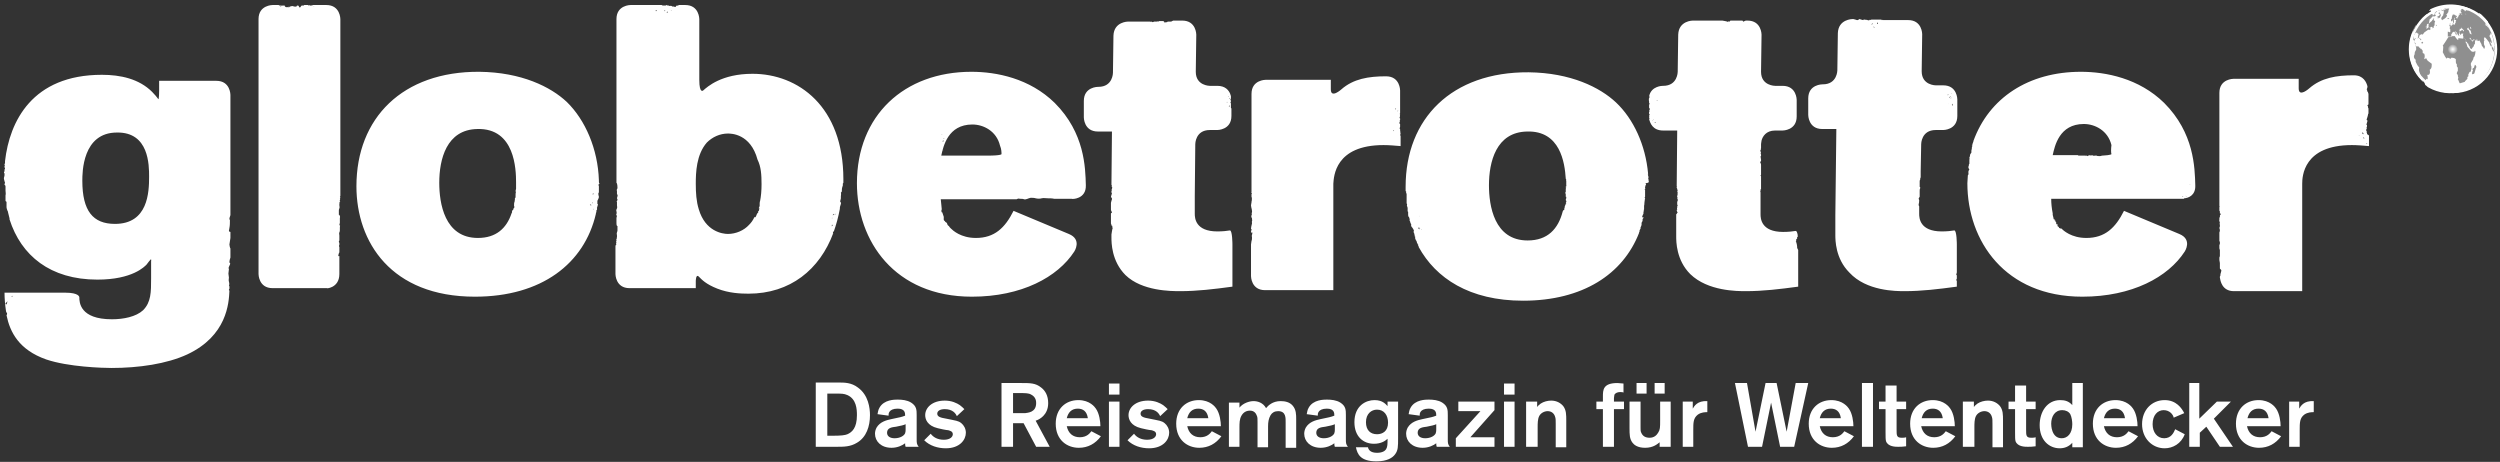
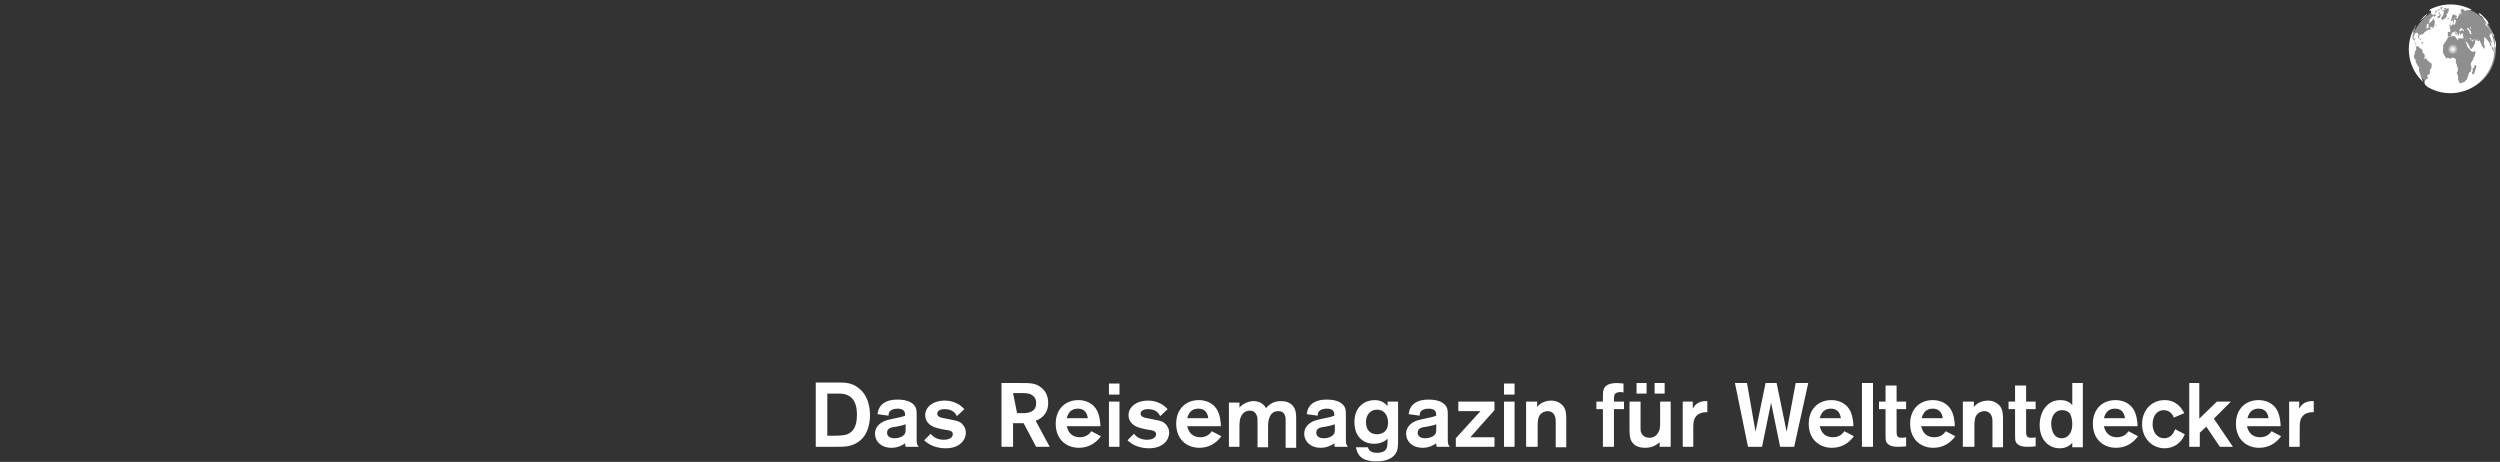
<svg xmlns="http://www.w3.org/2000/svg" width="498px" height="92px" viewBox="0 0 498 92" version="1.1">
  <rect x="0" y="0" width="498" height="92" fill="#333333" stroke="none" />
  <title>Group 3</title>
  <desc>Created with Sketch.</desc>
  <defs>
    <radialGradient cx="49.679%" cy="50.093%" fx="49.679%" fy="50.093%" r="5.882%" id="radialGradient-1">
      <stop stop-color="#FFFFFF" offset="0%" />
      <stop stop-color="#F5F5F5" offset="14.64%" />
      <stop stop-color="#DADBDB" offset="42.13%" />
      <stop stop-color="#ADADAE" offset="79.23%" />
      <stop stop-color="#8F8F8F" offset="100%" />
    </radialGradient>
  </defs>
  <g id="Page-1" stroke="none" stroke-width="1" fill="none" fill-rule="evenodd">
    <g id="Desktop-HD" transform="translate(-222, -337)">
      <g id="Group-3" transform="translate(222, 337)">
        <g id="globetrotter-magazin-[Konvertiert]">
          <g id="Ebene_8">
-             <path d="M29.7,35.2 C29.7,38.3 29.5,44.6 22.9,44.6 C18.5,44.6 16.4,42 16.4,36 C16.4,34.4 16.4,26.4 23.3,26.4 C29.7,26.3 29.7,32.9 29.7,35.2 L29.7,35.2 Z M2.5,59.1 L2.3,59.1 L2.2,59.1 L2.4,59 L2.4,59 C2.4,58.8 2.5,59 2.5,59.1 L2.5,59.1 Z M1.5,60.1 L1.4,60.3 C1.4,60.4 1.3,60.5 1.4,60.6 L1.1,60.6 L1.2,60.5 L1.1,60.5 L1.1,60.4 C1.3,60.3 1.4,60 1.5,60.1 L1.5,60.1 Z M45.7,52.3 C45.7,51.9 45.8,51.6 45.9,51.3 L45.9,49.5 C45.8,49.4 45.7,48.8 45.7,48.7 L45.9,47.4 L45.9,47 L45.9,46.9 L45.9,46.9 L45.9,46.2 C45.8,46.2 45.7,46.2 45.6,46 C45.6,45.8 45.7,45.6 45.7,45.4 C45.8,44.9 45.8,44.4 45.8,43.9 C45.8,43.7 45.7,43.8 45.7,43.6 C45.7,43.3 45.9,43 45.9,42.8 L45.9,42.1 L45.9,41.4 L45.9,38.3 L45.9,38.2 L45.9,37.9 L45.9,18.9 C45.9,18.9 45.9,16.1 43.1,16.1 L31.7,16.1 L31.7,18.1 C31.7,18.1 31.7,20.1 31.5,19.7 C31.3,19.4 30.8,18.8 30.3,18.3 C27.7,15.7 24,14.9 20.3,14.9 C6.4,14.9 1.9,24.2 1,32.1 L1,32.3 L1,32.5 L0.9,32.7 L0.9,32.9 C1,32.9 1,33 0.9,33.1 L0.9,33.2 L0.9,33.3 C0.9,33.4 1,33.4 1,33.6 L0.9,33.8 L0.9,34 L0.9,34.1 L0.8,34.3 L0.8,34.5 L0.9,34.5 L0.9,34.7 L0.9,34.9 C0.9,35.2 0.7,35.4 0.8,35.7 C0.8,35.8 0.9,36 0.9,36.1 C0.9,36.2 1,36.3 1,36.4 C1,36.5 0.9,36.6 0.9,36.7 L0.9,36.8 L1,36.9 C1.1,37 1.1,37 1.1,37.2 L1.1,37.7 L1.1,38 C1.1,38.3 1.2,38.6 1.1,38.9 L1.1,39.2 L1.1,39.3 L1.1,39.4 L1.1,39.5 L1.1,39.8 L1.1,39.8 L1.1,39.8 L1.1,40 C1.1,40.1 1.2,40.1 1.3,40.2 L1.3,40.8 L1.3,41.3 C1.3,41.5 1.4,41.7 1.5,42 L1.5,42 L1.6,42.2 L1.6,42.3 C1.7,42.7 1.8,43.1 1.9,43.5 L1.9,43.5 L1.9,43.7 C4.2,50.9 10,55.7 19.4,55.7 C26.4,55.7 28.8,53.1 29.2,52.7 C29.5,52.3 29.8,51.9 30,51.7 C30,51.7 30.2,51.5 30.1,52.1 L30.1,55.4 C30.1,58.2 30.1,60.2 28.5,61.8 C27.1,63.1 24.6,63.6 22.3,63.6 C15.9,63.6 15.8,60.2 15.8,59.2 C15.8,59.2 15.8,58.3 13,58.3 L0.9,58.3 C0.9,59.4 1,60.7 1.2,62 L1.2,61.8 L1.2,61.8 L1.2,61.8 L1.2,62 L1.2,61.9 C1.2,62 1.2,62.1 1.3,62.3 L1.4,62.3 L1.4,62.6 L1.3,62.8 C2,66.2 3.8,69.7 9.2,71.6 C13.6,73.1 20.5,73.3 22.2,73.3 C27.6,73.3 33.2,72.5 37.3,70.6 C45.2,66.9 45.6,60.4 45.7,57.9 L45.6,57.8 C45.6,57.7 45.6,57.6 45.7,57.5 L45.7,57 L45.6,57 C45.7,56.6 45.7,56.5 45.6,56.1 C45.5,55.8 45.6,55.5 45.6,55.3 C45.6,55 45.5,54.8 45.5,54.5 C45.5,54.2 45.6,53.9 45.6,53.6 C45.3,53.2 46.2,52.5 45.7,52.3 L45.7,52.3 Z M62.6,1.3 C62.5,1.5 62.4,1.3 62.6,1.3 L62.6,1.3 L62.6,1.3 L62.6,1.3 Z M57.8,1.4 L57.6,1.4 L57.6,1.5 L57.5,1.5 L57.5,1.4 L57.5,1.3 L57.6,1.3 L57.8,1.4 L57.8,1.4 L57.8,1.4 L57.8,1.4 L57.8,1.4 Z M55.9,1.4 L55.9,1.4 L55.9,1.2 C56,1.3 56.1,1.4 55.9,1.4 L55.9,1.4 Z M67.6,54.6 L67.6,51 C67.2,51.2 67.5,50.5 67.5,50.5 L67.5,50.4 L67.6,50.3 L67.6,49.2 C67.5,49.1 67.5,48.9 67.6,48.8 L67.6,48.4 L67.5,48.2 C67.5,48.1 67.5,48 67.6,47.9 L67.6,47.6 L67.6,47.6 L67.6,47.2 L67.6,46.9 C67.6,46.7 67.5,46.5 67.6,46.3 C67.7,46.1 67.7,46 67.7,45.8 L67.7,45.6 L67.7,45.2 C67.7,45.1 67.8,45 67.7,44.9 C67.5,44.9 67.7,44.5 67.7,44.4 L67.7,44.1 L67.7,44 L67.7,43.7 L67.7,43.4 C67.8,43.2 67.7,43 67.6,42.8 L67.5,42.8 L67.5,42.3 L67.5,41.9 C67.5,41.7 67.6,41.6 67.6,41.5 C67.7,41.3 67.6,41.1 67.6,40.9 L67.6,40.7 L67.6,40.6 C67.6,40.5 67.7,40.4 67.6,40.4 C67.6,40.3 67.7,40.2 67.8,40.1 L67.7,40.1 C67.6,39.9 67.9,39.6 67.7,39.5 L67.8,39.3 L67.8,39.2 L67.7,39.2 L67.8,39 L67.8,39 L67.8,38.9 L67.8,3.8 C67.8,3.8 67.8,1 65,1 L62.4,1 C62.1,1.1 61.7,1.2 61.6,1 L61.6,1 C61.5,1.1 61.5,1.1 61.4,1.1 L61.4,1 L60.6,1 L60.5,1.1 L60.1,1.1 C59.9,1.2 59.9,1.5 59.7,1.5 C59.5,1.4 59.6,1.1 59.3,1.1 C59,1.1 59.2,1.3 59,1.3 C58.7,1.4 58.4,1.2 58.2,1.2 C57.9,1.2 56.8,1.8 56.7,1.1 C56.3,1.1 55.7,1.2 55.5,1 L54.3,1 C54.3,1 51.5,1 51.5,3.8 L51.5,54.6 C51.5,54.6 51.5,57.4 54.3,57.4 L65.2,57.4 C64.7,57.5 67.6,57.5 67.6,54.6 L67.6,54.6 Z M118.1,41.7 L118.2,41.6 L118.1,41.7 C118.2,41.4 118.3,41.8 118.1,41.7 L118.1,41.7 Z M118.2,38.7 L118,38.8 L118.1,38.7 L118.1,38.6 L118.1,38.5 L118.2,38.5 L118.2,38.7 L118.2,38.7 Z M118,40.3 L118,40.3 C118.1,40.4 118.1,40.5 118,40.5 L118,40.4 L117.9,40.5 L118,40.3 L118,40.3 Z M117.8,40.9 L117.6,40.9 L117.6,40.8 L117.5,40.8 L117.6,40.7 L117.6,40.8 L117.7,40.7 L117.8,40.9 L117.8,40.9 Z M102.7,38.2 L102.8,38.2 C102.7,38.4 102.7,38.7 102.7,38.9 L102.7,39.1 L102.7,39.3 C102.7,39.4 102.5,39.5 102.5,39.6 L102.6,39.5 C102.6,39.7 102.5,40 102.5,40.2 C102.4,40.4 102.4,40.6 102.4,40.9 L102.4,41.1 L102.5,41.2 C102.5,41.3 102.4,41.4 102.3,41.5 C102.3,41.6 102.3,41.7 102.2,41.8 L102.1,41.9 L102,42 L102,42.1 L102,42.3 L101.9,42.5 L101.9,42.5 C100.9,45.5 98.8,47.4 95.2,47.4 C88.5,47.4 87.5,40.4 87.5,36.4 C87.5,31.8 88.9,25.8 95.1,25.7 C102.6,25.5 102.8,33.8 102.8,36.3 L102.8,36.9 L102.8,37.2 L102.8,37.3 L102.8,37.3 L102.8,37.6 C102.7,37.9 102.7,38.1 102.7,38.2 L102.7,38.2 Z M119.4,36.6 L119.4,36.6 L119.4,36.5 C119.3,36.5 119.3,36.2 119.3,36.1 L119.3,36 L119.3,35.9 L119.3,35.9 C119.1,29.7 116.6,23.9 112.9,20.3 C109.7,17.3 103.9,14.4 95.5,14.3 C80.2,14.2 71,23.5 71,37.1 C71,48.2 77.9,59.1 94.6,59.1 C107.9,59.1 116.4,52.5 118.7,42.6 L118.7,42.5 C118.7,42.4 118.8,42.3 118.8,42.2 L118.8,42 C118.8,41.9 118.8,41.9 118.9,41.8 C119,41.6 118.9,41.5 118.9,41.4 L119,41.2 L119,41 L119.1,40.9 L119.1,40.7 L119,40.6 L119,40.4 L119,40.2 L119,40 L119.1,39.8 C119.2,39.6 119.3,39.4 119.3,39.2 C119.3,39.1 119.2,38.9 119.2,38.8 L119.2,38.6 C119.2,38.5 119.1,38.6 119.2,38.5 L119.3,38.3 L119.3,38.1 L119.3,37.7 L119.3,37.4 L119.3,37.1 L119.2,36.8 L119.4,36.6 L119.4,36.6 L119.4,36.6 L119.4,36.6 Z M166.5,42.6 C166.4,42.7 166.3,42.8 166.2,42.7 L166.3,42.7 L166.4,42.6 L166.5,42.6 L166.5,42.6 Z M165.9,42.9 L165.9,42.8 L166.1,42.6 C166.3,42.7 166,42.8 165.9,42.9 L165.9,42.9 Z M165.9,44.8 C165.9,44.8 165.8,45 165.7,45.1 L165.7,44.8 L165.9,44.8 Z M165.8,43.6 L165.8,43.4 L165.7,43.5 C165.7,43.2 165.9,43.5 165.8,43.6 L165.8,43.6 Z M166.2,44.9 L166.2,44.9 L166.5,45 C166.3,44.9 166.2,44.9 166.2,44.9 L166.2,44.9 Z M151.7,36.7 C151.7,38 151.6,39.1 151.4,40.1 L151.4,40.1 C151.3,40.2 151.4,40.3 151.3,40.5 L151.4,40.5 L151.3,40.6 C151.4,40.8 151.3,41.3 151.1,41.5 C151.4,41.3 151.2,41.8 151.2,41.8 C151.3,42 150.7,42.3 151.1,42.3 C151,42.4 150.9,42.4 150.8,42.6 C150.8,42.7 150.6,42.9 150.7,42.8 C150.7,42.9 150.6,43.1 150.5,43.2 L150.6,43.2 C150.6,43.3 150.4,43.2 150.3,43.3 L150.3,43.2 L150.3,43.2 C150,43.9 149.6,44.4 149.2,44.8 C148.2,45.9 146.6,46.6 145,46.6 C143.9,46.6 140.5,46.1 139.2,41.7 C138.7,40.1 138.6,38.4 138.6,36.6 C138.6,34.4 138.7,30.8 140.8,28.4 C141.9,27.3 143.4,26.6 145,26.6 C145.6,26.6 149.5,26.6 150.9,31.8 C151.6,33.2 151.7,34.8 151.7,36.7 L151.7,36.7 Z M133.7,2.1 L133.6,2 L133.7,2.1 C133.5,2 133.9,1.9 133.7,2.1 L133.7,2.1 Z M133,2.3 L133,2.5 L132.9,2.5 L132.9,2.6 L132.8,2.5 L132.9,2.5 L132.8,2.4 L133,2.3 L133,2.3 Z M132.5,2.2 L132.5,2.2 L132.5,2.2 L132.3,2.2 L132.3,2.2 L132.3,2.1 C132.4,2.1 132.6,2.1 132.5,2.2 L132.5,2.2 Z M131.2,1.4 L131.2,1.4 L131.1,1.4 L131.2,1.4 L131.2,1.4 L131.2,1.4 Z M130.8,2.2 L130.8,2.2 L130.7,2.2 L130.6,2.2 L130.6,2.1 L130.8,2 L130.8,2.2 L130.8,2.2 Z M168,36.4 L168,35.7 C168,21.2 159,14.7 149.9,14.7 C143.7,14.7 140.9,17.3 140.1,18 C140.1,18 139.3,18.8 139.3,15.9 L139.3,3.8 C139.3,3.8 139.3,1 136.5,1 L135.2,1 L135.2,1 C135.1,1.2 134.9,1.1 134.8,1.1 L134.7,1.2 L134.6,1.3 C134.6,1.4 134.6,1.4 134.5,1.4 C134.4,1.4 134.3,1.3 134.2,1.3 L134,1.3 C133.9,1.3 133.9,1.3 133.8,1.2 C133.6,1.1 133.5,1.2 133.4,1.2 L133.2,1.1 L133,1.1 C132.9,1.1 132.9,1 132.8,1 L132.6,1.1 L132.4,1.1 L132.2,1.1 L132,1.1 L131.8,1 L125.6,1 C125.6,1 122.8,1 122.8,3.8 L122.8,36.4 C123,36.6 123,37.3 123,37.4 L123,37.5 L122.9,37.7 C122.8,37.9 122.9,37.9 122.9,38.1 L122.9,38.7 C123.2,38.8 122.9,39.3 122.9,39.5 C122.9,39.6 123,39.6 123,39.7 C123,39.9 122.9,40.1 122.8,40.2 L122.8,40.2 L122.9,40.2 L122.9,40.6 L122.9,40.9 C122.9,41.1 123,41.3 122.9,41.5 C122.8,41.7 122.7,41.9 122.8,42.1 C122.8,42.3 122.9,42.4 122.8,42.6 C122.8,42.7 122.7,42.8 122.8,42.9 C123,42.9 122.8,43.3 122.8,43.4 L122.8,43.7 L122.8,43.8 L122.8,44.1 L122.8,44.4 C122.8,44.6 122.8,44.8 122.9,45 L123,45 L123,45.5 L123,45.9 C123,46.1 122.9,46.2 122.9,46.3 C122.8,46.5 122.9,46.7 122.9,46.9 L122.9,47.1 L122.9,47.2 C122.9,47.3 122.8,47.4 122.9,47.4 C122.9,47.5 122.8,47.6 122.7,47.7 L122.8,47.7 C122.9,47.9 122.6,48.2 122.8,48.3 C122.8,48.4 122.7,48.5 122.7,48.6 L122.8,48.6 L122.7,48.8 L122.7,48.8 C122.6,48.9 122.6,48.9 122.6,49.1 L122.6,49.4 L122.6,49.8 L122.6,49.8 L122.6,54.6 C122.6,54.6 122.6,57.4 125.4,57.4 L138.6,57.4 L138.6,56 C138.6,56 138.6,54.5 139.2,55.1 C139.8,55.7 140.6,56.6 142.9,57.5 C145.2,58.4 147.5,58.5 149.1,58.5 C157.4,58.5 163.3,53.7 166,46.4 L165.9,46.5 C165.9,46.4 166,46.3 165.9,46.2 L166.1,46.1 C166.6,44.7 167,43.2 167.3,41.6 L167.3,41.4 C167.3,41 167.6,40.7 167.5,40.3 C167.2,40.3 167.5,39.7 167.5,39.5 L167.5,39.1 C167.5,38.9 167.6,38.6 167.5,38.4 C167.6,38.2 167.7,38.2 167.7,38.1 L167.7,37.8 C167.7,37.5 167.8,37.2 167.9,36.9 L167.9,36.7 C167.8,36.7 167.9,36.6 168,36.4 L168,36.4 Z M199.5,30.7 C199.5,30.7 199.5,31 196.7,31 L187.5,31 C187.9,29.2 188.8,24.8 193.7,24.8 C195.9,24.8 198.5,26.1 199.2,29 C199.5,29.7 199.5,30.4 199.5,30.7 L199.5,30.7 Z M188.1,27.6 L188.1,27.6 L188.1,27.6 L188.1,27.6 L188,27.7 L188,27.5 L188.1,27.6 L188.1,27.6 L188.1,27.6 Z M188,28 L187.9,28.2 L187.9,28.2 L187.8,28.2 C187.7,28.1 187.8,28 188,28 L188,28 L188,28 L188,28 Z M187.8,29.8 L187.8,29.8 L187.9,29.9 L187.8,29.9 L187.7,29.7 L187.8,29.8 L187.8,29.8 L187.8,29.8 Z M187.7,26.8 L187.6,26.9 L187.7,26.8 C187.6,27 187.5,26.7 187.7,26.8 L187.7,26.8 Z M216.3,36.9 C216.2,33.4 216.1,26.5 210.1,20.5 C205.1,15.6 198.5,14.3 193.5,14.3 C180.1,14.3 170.7,23 170.7,36.5 C170.7,48 178.2,59.1 193.6,59.1 C203.5,59.1 210.7,55.2 214,50.1 C214,50.1 215.6,47.7 212.9,46.6 L201.9,42 C200.2,45.4 198.1,47.4 194.4,47.4 C191.4,47.4 189.8,45.9 189.4,45.5 C189.2,45.3 189.1,45.2 189,45 L188.9,45 L188.9,44.9 C188.7,44.9 188.7,44.5 188.6,44.4 C188.4,44.2 188.3,44.3 188.2,44 C187.9,44 188,43.5 188,43.2 C187.9,42.9 187.8,42.6 187.7,42.3 L187.6,42.3 C187.5,42.1 187.5,41.9 187.6,41.7 C187.5,41 187.5,40.3 187.4,39.7 L202.5,39.7 L202.7,39.6 C202.9,39.5 203,39.6 203.2,39.6 C203.5,39.6 203.8,39.6 204,39.7 C204.4,39.8 204.8,39.5 205.3,39.4 C205.7,39.4 206,39.4 206.3,39.5 C206.7,39.6 207.2,39.6 207.5,39.5 C207.9,39.4 208.3,39.5 208.7,39.5 C209.1,39.5 209.6,39.5 210,39.6 L213.5,39.6 C213.5,39.7 216.4,39.7 216.3,36.9 L216.3,36.9 Z M244.1,20.2 L244.1,20.2 L244.1,20.2 L244.1,20.2 L244.1,20.2 L244.2,20.2 L244.1,20.2 L244.1,20.2 L244.1,20.2 L244.1,20.2 L244.1,20.2 Z M244.4,20.5 L244.4,20.4 L244.4,20.3 L244.5,20.3 L244.4,20.5 L244.4,20.5 L244.4,20.5 Z M244.5,18.9 L244.5,18.9 L244.5,18.9 L244.6,18.9 L244.5,18.9 L244.5,18.9 L244.5,18.9 Z M244.7,19.2 L244.7,19.2 L244.7,19.2 L244.8,19.2 C244.9,19.3 244.6,19.3 244.7,19.2 L244.7,19.2 Z M244.8,21.2 L244.8,21.2 L244.9,21 C245,21 245,21.2 244.9,21.2 L244.8,21.3 L244.8,21.3 L244.8,21.2 L244.8,21.2 L244.8,21.2 L244.8,21.2 Z M244.9,19.7 L244.9,19.7 L244.9,19.7 L244.9,19.7 L244.9,19.6 L244.9,19.5 L244.9,19.5 L244.9,19.4 L244.9,19.4 L244.9,19.3 L244.9,19.4 L244.9,19.4 L244.9,19.5 C245,19.5 245,19.8 244.9,19.7 L244.9,19.7 Z M235.1,58 C238.5,58 241.8,57.6 245.5,57.1 L245.5,48.7 C245.5,48.7 245.5,45.9 245,45.9 C244.5,46 243.5,46.1 242.5,46.1 C238.1,46.1 238,43.4 238,42.6 L238,39 L238.1,28.7 C238.1,28.7 238.1,25.9 241,25.9 L242.5,25.9 C242.5,25.9 245.3,25.9 245.3,23.1 L245.3,21.7 L245.3,21.6 L245.2,21.5 L245.2,21.3 L245.2,20.9 L245.2,20.6 L245.1,20.4 C245.2,20.3 245.2,20.2 245.2,20.1 C245.2,20 245.1,19.9 245.1,19.8 L245.2,19.6 L245.2,19.5 L245.2,19.4 L245.2,19.1 L245.2,19 L245.2,19 L245.1,19 L245.1,18.9 L245.1,18.9 L245.1,18.9 L245.1,18.9 L245.1,18.8 L245.1,18.8 L245.1,18.8 C244.8,18 244.1,17.1 242.5,17.1 L241,17.1 C241,17.1 238.2,17.1 238.2,14.3 L238.3,6.9 C238.3,6.9 238.3,4.1 235.5,4.1 L233.7,4.1 L233.7,4.1 L233.5,4.2 L233.3,4.3 L233.2,4.3 L233.2,4.3 L233.1,4.3 L233,4.3 L232.8,4.3 L232.6,4.3 L232.5,4.4 L232.5,4.4 C232.5,4.4 232.3,4.5 232.3,4.4 L232.1,4.5 L232.1,4.4 L231.9,4.5 L231.9,4.4 L231.9,4.4 L231.9,4.3 L231.8,4.3 L231.8,4.2 L231.6,4.2 L231.6,4.2 L231.4,4.2 L231.4,4.2 L231.4,4.2 L231.2,4.2 L231.1,4.2 L231.1,4.2 L231,4.2 L231,4.2 L230.9,4.2 L230.8,4.3 C230.8,4.2 230.5,4.3 230.4,4.3 L230.4,4.3 L230.4,4.3 L229.9,4.3 L229.8,4.4 L229.8,4.3 L229.8,4.3 C229.7,4.4 229.7,4.4 229.6,4.4 L229.6,4.3 L229.6,4.3 C229.6,4.4 229.5,4.5 229.4,4.3 L229.3,4.3 L229.2,4.4 L229.2,4.3 L224.7,4.3 C224.7,4.3 221.9,4.3 221.8,7.1 L221.7,14.5 C221.7,14.5 221.7,17.3 218.8,17.3 L218.7,17.3 C218.7,17.3 215.9,17.3 215.9,20.1 L215.9,23.4 C215.9,23.4 215.9,26.2 218.7,26.2 L221.5,26.2 C221.5,26.2 221.5,26.2 221.4,36.8 C221.4,36.9 221.6,36.9 221.4,37.1 C221.7,37.3 221.5,37.6 221.4,37.8 L221.5,37.8 C221.5,37.9 221.4,38 221.4,38.1 L221.4,38.4 L221.5,38.4 C221.5,38.7 221.3,39 221.3,39.3 C221.5,39.4 221.5,39.4 221.5,39.7 C221.4,39.9 221.4,40.1 221.3,40.4 L221.3,40.5 L221.3,41.7 C221.3,41.8 221.3,41.9 221.4,42.1 C221.4,42.2 221.5,42.1 221.5,42.3 C221.5,42.4 221.4,42.4 221.3,42.5 L221.3,42.7 L221.3,42.7 L221.3,43.5 L221.3,43.7 L221.3,43.7 L221.3,43.8 L221.3,44.5 L221.4,44.8 C221.4,44.9 221.4,45 221.6,45 C221.6,45.1 221.5,45.2 221.6,45.4 L221.7,45.3 C221.5,45.7 221.5,46.3 221.4,46.7 L221.4,46.8 L221.4,47.3 C221.4,48.3 221.4,52 224.2,54.8 C227.5,58 233.3,58 235.1,58 L235.1,58 Z M277.1,24.5 L277.2,24.5 L277.1,24.5 L277.1,24.5 Z M277.5,26 L277.5,26 L277.7,26 C277.7,26.2 277.5,26.1 277.5,26 L277.5,26 Z M277.9,21.7 L278,21.6 L278.1,21.7 L278,21.8 L277.9,21.7 L277.9,21.7 Z M277.9,21.9 L277.9,21.9 L277.9,21.9 L277.9,22 L277.9,21.9 L277.9,21.9 Z M277.9,25.7 L277.9,25.7 L277.9,25.8 L277.9,25.7 L277.9,25.7 Z M278.1,25.8 L278.1,25.8 L278.1,25.9 L278.1,25.8 L278.1,25.8 Z M278.2,22.3 L278.2,22.3 L278.3,22.1 L278.3,22.1 L278.3,22.1 L278.3,22.2 L278.4,22.1 L278.5,22.1 L278.5,22 L278.4,22.1 L278.3,22.1 L278.2,22.3 L278.2,22.3 L278.2,22.3 L278.2,22.3 Z M275.6,28.9 C276.7,28.9 277.8,29 279,29.1 L279,27 L279,27 L278.9,27 C278.9,26.8 279,26.7 279,26.5 L279,26.4 L278.9,26.4 C278.9,26.3 279,26.1 278.9,26 L278.9,25.9 L278.9,25.7 L278.8,25.6 C278.8,25.5 278.9,25.3 278.9,25.3 L278.9,25.1 L278.9,25 L278.9,24.9 L278.9,24.8 L278.9,24.7 L278.9,24.7 L278.8,24.7 L278.8,24.5 C278.7,24.4 278.7,24.5 278.8,24.4 L278.8,24.3 L278.9,24.1 L278.9,24.1 L278.8,24 L278.9,23.9 L278.9,23.9 L278.9,23.6 L278.8,23.5 L278.8,23.4 L278.9,23.2 C278.8,23.2 278.9,23 278.9,22.9 L278.9,22.8 L278.8,22.7 L278.9,22.6 L278.9,22.6 L278.9,22.6 L278.9,22.6 L278.9,22 L278.9,22 L278.9,22 L278.9,18 C278.9,18 278.9,15.2 276.1,15.2 C272.6,15.2 269.6,15.7 267.2,17.8 C267.2,17.8 265.1,19.7 265.1,17.8 L265.1,15.9 L252.1,15.9 C252.1,15.9 249.3,15.9 249.3,18.7 L249.3,38.2 L249.3,38.2 C249.3,38.3 249.2,38.5 249.4,38.5 L249.3,38.7 L249.3,38.8 L249.3,38.8 L249.3,39 L249.3,39.2 L249.4,39.5 L249.3,39.7 L249.4,39.7 C249.4,39.9 249.3,40 249.3,40.3 C249.3,40.5 249.2,40.7 249.2,40.9 C249.2,41.4 249.6,42.1 249.3,42.5 L249.4,42.6 C249.3,42.9 249.2,43.1 249.3,43.3 L249.4,43.5 C249.4,43.6 249.4,44 249.5,43.8 C249.3,44 249.4,44.4 249.4,44.5 C249.3,44.9 249.2,45.3 249.2,45.7 L249.3,45.6 C249.4,45.8 249.2,45.9 249.2,46.1 L249.3,46.4 L249.5,46.3 C249.5,46.5 249.4,46.6 249.4,46.8 C249.3,47 249.4,47.1 249.4,47.3 C249.4,47.5 249.4,47.8 249.3,48 C249.3,48.2 249.2,48.5 249.2,48.7 L249.2,48.8 L249.2,55 C249.2,55 249.2,57.8 252,57.8 L265.6,57.8 L265.6,40.8 L265.6,36.6 C265.7,35.2 265.9,28.9 275.6,28.9 L275.6,28.9 Z M311.9,37.2 L311.9,37.2 L311.9,37.4 L312,37.3 C311.9,37.5 311.9,37.6 311.9,37.8 L311.9,38 L311.9,38.2 L311.9,38.2 L311.8,38.4 L311.9,38.7 L311.9,39.2 L312,39.2 L312,39.4 L312,39.5 L312,39.5 L311.9,39.7 C312,39.7 311.8,39.9 312,40 C312.1,40.2 311.9,40.3 311.9,40.5 L312,40.4 C312,40.5 311.9,40.5 311.9,40.6 L312,40.6 C312,40.7 311.8,40.7 311.8,40.8 L311.8,40.9 L311.7,41.1 L311.7,41.1 L311.7,41.3 C311.6,41.4 311.6,41.7 311.6,41.8 L311.4,41.9 L311.3,42.1 C310.4,45.6 308.3,47.9 304.3,47.9 C297.6,47.9 296.6,40.9 296.6,36.9 C296.6,32.3 298,26.3 304.2,26.2 C310.8,26 311.7,32.4 311.9,35.6 L312,35.8 C312,35.9 311.9,36 312,36 L312,36.1 L312,36.2 L312,36.4 L312,36.7 L312,37.1 L312.1,37.1 C312,36.9 312,37 311.9,37.2 L311.9,37.2 Z M283.2,44.4 L283.1,44.4 L283.1,44.4 L283.2,44.4 L283.2,44.4 L283.2,44.4 L283.2,44.4 Z M282.9,45 L283,45 L282.9,45 L282.9,45 L282.9,45 Z M283.1,45.8 L283.2,45.6 L283.2,45.7 L283.1,45.8 L283.1,45.8 Z M282.9,45.6 L282.9,45.6 L282.7,45.7 L282.8,45.6 L282.7,45.5 L282.8,45.5 L282.9,45.6 L282.9,45.6 Z M282.8,42.9 C282.8,43 282.8,43.1 282.7,43.1 L282.8,43 L282.8,42.9 Z M282.7,45.3 L282.7,45.3 L282.7,45.3 L282.7,45.3 C282.8,45.5 282.7,45.5 282.6,45.6 L282.6,45.5 L282.5,45.5 L282.5,45.4 L282.7,45.3 L282.7,45.3 L282.7,45.3 Z M328.3,36.4 L328.5,36.2 L328.5,36.2 C328.4,36.2 328.4,36.1 328.4,36.1 L328.4,36 L328.4,35.9 L328.4,35.9 L328.4,35.8 C328.3,35.7 328.4,35.5 328.3,35.5 L328.4,35.3 L328.4,35.2 L328.3,35.1 L328.3,35 L328.3,34.9 L328.3,34.8 L328.3,34.7 L328.3,34.7 L328.2,34.7 L328.3,34.6 C327.8,28.9 325.4,23.7 321.9,20.4 C318.7,17.4 312.9,14.5 304.5,14.4 C289.2,14.3 280,23.6 280,37.2 L280,38 L280,38 L280,38.1 L280,38.1 L280.1,38.1 L280.1,38.4 C280.1,38.5 280.2,38.5 280.2,38.7 L280.2,39 L280.2,39.2 L280.2,39.3 L280.2,39.6 L280.2,39.6 L280.2,40.1 L280.2,40.2 L280.2,40.5 L280.3,40.7 C280.3,40.8 280.2,40.9 280.3,41.1 C280.3,41.2 280.4,41.3 280.4,41.4 L280.4,41.4 L280.4,41.6 L280.4,41.8 L280.4,41.8 L280.4,42.1 L280.5,42.2 L280.5,42.4 L280.5,42.3 L280.5,42.4 L280.5,42.5 L280.5,42.7 L280.5,42.7 C280.5,42.8 280.5,43.3 280.7,43.2 L280.7,43.5 L280.9,43.6 C280.8,43.6 280.8,43.6 280.8,43.7 L280.8,43.8 L280.8,44 L280.9,44.1 L280.9,44.3 C280.9,44.3 281.1,44.4 281,44.5 L281.1,44.7 C281.2,44.8 281.1,44.7 281.1,44.9 L281.1,45.1 C281.2,45 281.2,45.2 281.2,45.2 L281.3,45.3 C281.4,45.4 281.4,45.5 281.5,45.6 C281.6,45.8 281.8,46.1 281.5,46.2 L281.6,46.2 L281.6,46.3 C281.6,46.2 281.6,46.4 281.7,46.4 L281.7,46.5 L281.7,46.5 C281.7,46.5 281.8,46.9 281.8,46.8 L281.8,47.1 L281.9,47.1 L281.9,47.2 L281.9,47.5 L281.9,47.5 L282,47.7 L282,47.8 L282.1,47.9 L282.2,48.1 C282.2,48.2 282.3,48.4 282.3,48.5 L282.3,48.5 L282.3,48.4 C282.4,48.5 282.4,48.8 282.5,48.7 L282.5,49 C282.6,48.9 282.6,49.1 282.6,49.2 C286,55.4 292.7,59.9 303.4,59.9 C315.3,59.9 323.3,54.6 326.5,46.4 L326.5,46.3 L326.6,46.1 L326.6,45.9 L326.7,45.7 C326.8,45.6 326.8,45.6 326.8,45.4 C326.8,45.3 326.8,45.2 326.9,45.1 C326.9,45 327,44.9 327,44.8 L327,44.5 C327,44.4 327,44.3 327.1,44.2 L327.2,44 L327.2,43.7 C327.2,43.6 327.3,43.5 327.4,43.4 L327.4,43.3 L327.2,43.3 L327.1,43.2 L327.2,43 L327.2,42.9 L327.3,42.7 L327.4,42.6 L327.4,42.5 L327.3,42.5 L327.4,42.3 L327.4,42.1 L327.5,42 C327.5,41.9 327.4,42 327.4,41.9 L327.5,41.7 L327.5,41.6 L327.5,41.3 L327.5,41.2 L327.5,41 C327.5,40.8 327.6,40.6 327.6,40.5 L327.5,40.5 L327.6,40.3 L327.6,40.1 C327.6,40 327.6,39.9 327.7,39.8 C327.5,39.8 327.7,39.7 327.7,39.6 L327.7,39.5 L327.6,39.4 L327.7,39.2 L327.7,39.1 L327.7,38.9 L327.7,38.9 L327.7,38.7 L327.7,38 L327.7,37.9 L327.7,37.8 L327.5,37.8 L327.7,37.7 L327.7,37.6 L327.8,37.5 L327.7,37.5 L327.7,37.4 L327.7,37.4 L327.7,37.3 C327.7,37.2 327.8,37 327.8,36.9 L327.8,36.9 L327.9,36.8 L327.8,36.5 L328.3,36.4 L328.3,36.4 L328.3,36.4 Z M330.6,21.5 L330.5,21.5 L330.6,21.5 L330.6,21.5 Z M330.2,20 L330.2,20 L330,20 C330,19.9 330.2,19.9 330.2,20 L330.2,20 Z M329.8,24.4 L329.7,24.5 L329.6,24.4 L329.7,24.3 L329.8,24.4 L329.8,24.4 Z M329.7,20.3 L329.7,20.3 L329.7,20.2 L329.7,20.3 L329.7,20.3 Z M329.5,20.2 L329.5,20.2 L329.5,20.1 L329.5,20.2 L329.5,20.2 Z M329.5,23.7 L329.5,23.7 L329.4,23.9 L329.4,23.9 L329.4,23.9 L329.4,23.8 L329.3,23.9 L329.2,23.9 L329.2,24 L329.3,23.9 L329.4,23.9 L329.5,23.7 L329.5,23.7 L329.5,23.7 L329.5,23.7 Z M347.8,58 C351.2,58 354.5,57.6 358.2,57.1 L358.2,49.8 L358.1,49.6 L358,49.4 C358,48.9 357.9,48.4 357.7,48 L357.8,48.1 L357.8,47.7 C357.9,47.6 357.9,47.6 358,47.5 C358,47.4 357.9,47.2 358.1,47.2 L358.1,46.8 C358,46.3 357.9,46 357.7,46 C357.2,46.1 356.2,46.2 355.2,46.2 C350.8,46.2 350.7,43.5 350.7,42.7 L350.7,39.1 L350.7,38.4 C350.7,38.3 350.7,38.2 350.6,38 L350.7,38.1 L350.7,37.7 L350.8,37.7 L350.8,35.1 L350.7,35 C350.7,34.9 350.8,34.9 350.8,34.8 L350.8,32.9 C350.8,32.8 350.8,32.6 350.7,32.5 C350.6,32.3 350.6,32.2 350.8,32.1 L350.8,31.8 C350.8,31.6 350.7,31.4 350.7,31.1 L350.8,31.1 L350.8,30.8 C350.8,30.7 350.7,30.6 350.7,30.5 L350.8,30.5 L350.8,30.5 C350.8,30.3 350.5,29.9 350.8,29.8 L350.8,29.8 C350.7,29.7 350.8,29.6 350.8,29.5 L350.8,28.8 C350.8,28.8 350.8,28.5 350.9,28 L350.9,28 L350.9,28 C351.1,27.2 351.8,26 353.6,26 L355.1,26 C355.1,26 357.9,26 357.9,23.2 L357.9,19.9 C357.9,19.9 357.9,17.1 355.1,17.1 L353.6,17.1 C353.6,17.1 350.8,17.1 350.8,14.3 L350.9,6.9 C350.9,6.9 350.9,4.1 348.1,4.1 L347.9,4.1 C347.8,4.1 347.7,4.1 347.5,4.2 C347.4,4.2 347.5,4.3 347.3,4.3 C347.2,4.3 347.2,4.2 347.1,4.1 L346.9,4.1 L345,4.1 L344.8,4.1 C344.7,4.1 344.6,4.1 344.6,4.3 C344.5,4.3 344.4,4.2 344.2,4.3 L344.3,4.4 C343.9,4.2 343.5,4.2 343.1,4.1 L337.2,4.1 C337.2,4.1 334.4,4.1 334.3,6.9 L334.2,14.3 C334.2,14.3 334.2,17.1 331.3,17.1 L331.2,17.1 C331.2,17.1 328.9,17.1 328.5,19.2 L328.6,19.2 C328.6,19.4 328.5,19.6 328.4,19.8 L328.5,19.8 C328.5,19.9 328.4,20.1 328.5,20.2 L328.5,20.3 L328.5,20.5 L328.6,20.6 C328.6,20.7 328.5,20.9 328.5,20.9 L328.5,21.1 L328.5,21.2 L328.5,21.3 L328.5,21.4 L328.5,21.5 L328.6,21.5 L328.6,21.7 C328.7,21.8 328.7,21.7 328.6,21.8 L328.6,21.9 L328.5,22.1 L328.6,22.2 L328.5,22.3 L328.5,22.4 C328.5,22.5 328.4,22.7 328.6,22.7 L328.6,22.8 L328.5,23 C328.6,23 328.5,23.3 328.5,23.4 L328.6,23.6 L328.5,23.7 L328.5,23.7 L328.5,23.7 L328.5,23.7 C328.7,24.5 329.2,26 331.3,26 L334.1,26 C334.1,26 334.1,26 334,37 L334,37.1 L334,37.1 L334,37.1 L334.1,37.2 L334,37.2 L334,37.4 L334,37.4 L334.1,37.6 L334.1,37.7 L334.1,37.7 L334.1,37.7 L334.1,37.7 L334.2,37.8 L334.1,37.8 L334.2,38 L334.1,38.2 C334.2,38.3 334.3,38.6 334.1,38.6 L334.2,38.8 L334.2,38.9 C334,38.9 334.1,39.1 334.1,39.2 L334.1,39.3 L334.2,39.4 L334.1,39.5 L334.2,39.7 L334.2,39.8 C334.2,39.9 334.2,39.8 334.2,39.9 L334.2,40.1 L334.1,40.1 L334.1,40.2 L334.1,40.3 L334.1,40.4 L334.1,40.5 L334.1,40.7 C334.1,40.8 334.2,40.9 334.2,41 L334.1,41.1 L334.1,41.3 L334.1,41.4 C334,41.5 334.1,41.7 334.1,41.8 L334,41.8 C334,42 334.1,42.2 334.2,42.4 L334.1,42.4 L334,42.6 L333.9,42.7 L333.9,42.7 L333.9,43.2 L333.9,47.1 C333.9,48.1 333.9,51.8 336.7,54.6 C340.2,58 346,58 347.8,58 L347.8,58 Z M387.7,20.3 L387.9,20.4 L387.7,20.3 L387.7,20.3 L387.7,20.3 Z M388,18.8 L388,18.8 L388,18.8 L388.1,18.8 L388.1,18.9 L388.1,18.9 L388.1,18.9 L388.1,18.9 L388,19 L388,18.8 L388,18.8 L388,18.8 L388,18.8 Z M388.2,20.7 L388.2,20.7 C388.2,20.8 388.1,20.6 388.2,20.7 L388.2,20.7 Z M388.4,19.5 L388.4,19.5 L388.3,19.5 L388.4,19.3 L388.5,19.2 L388.6,19.2 L388.6,19.2 L388.7,19.2 L388.6,19.2 C388.5,19.3 388.4,19.4 388.4,19.5 L388.4,19.5 Z M388.5,19.6 L388.5,19.6 L388.6,19.5 L388.8,19.5 L388.5,19.6 L388.5,19.6 L388.5,19.6 Z M388.8,19.1 L388.8,19.1 L388.8,19.1 L388.6,19.1 L388.8,19.1 L388.8,19.1 L388.7,19 L388.8,19.1 L388.8,19.1 L388.8,19.1 Z M388.8,20.9 L388.9,20.8 L388.8,20.8 L388.9,20.8 L388.9,20.7 C389.1,20.6 388.9,20.9 389,20.9 L389,20.9 L389,20.9 L389,20.9 L388.9,21.1 C388.9,21.1 388.9,20.9 388.8,20.9 L388.8,20.9 Z M388.8,18.6 L388.7,18.7 L388.8,18.7 L388.6,18.7 L388.8,18.6 L388.8,18.6 Z M374.1,4.6 L374.1,4.6 C374.1,4.8 373.8,4.8 373.9,4.7 L373.9,4.5 L374,4.5 C373.9,4.5 374,4.5 374.1,4.6 L374.1,4.6 Z M373.4,5.5 L373.3,5.5 L373.4,5.5 L373.2,5.4 L373.2,5.3 L373.4,5.4 L373.4,5.4 L373.4,5.5 L373.4,5.5 Z M373,4.8 L372.8,4.9 C372.8,4.8 372.9,4.7 373,4.7 L373,4.7 C373.2,4.6 373.1,4.7 373,4.8 L373,4.8 Z M379.4,58 C382.8,58 386.1,57.6 389.8,57.1 L389.8,56.3 L389.8,56.3 L389.8,56.3 L389.8,55.9 L389.7,55.9 L389.7,55.7 L389.8,55.5 L389.8,55.5 L389.8,55.3 L389.8,55.3 L389.8,55.2 L389.8,55 L389.8,54.8 L389.7,54.8 L389.7,54.6 L389.8,54.5 L389.8,54.5 L389.7,54.5 L389.8,54.3 L389.8,54 L389.8,54 L389.8,54 L389.8,48.7 C389.8,48.7 389.8,45.9 389.3,45.9 C388.8,46 387.8,46.1 386.8,46.1 C382.4,46.1 382.3,43.4 382.3,42.6 L382.3,41.1 L382.2,40.9 L382.2,40.8 L382.2,40.6 L382.3,40.4 C382.2,40.4 382.3,40.1 382.3,40.1 L382.3,39.9 C382.3,39.8 382.2,39.7 382.2,39.5 C382.2,39.5 382.4,39.3 382.3,39.3 L382.4,39.2 L382.4,39.1 L382.4,38.9 L382.4,38.9 L382.4,38.8 L382.4,38.4 L382.4,38 C382.4,37.8 382.4,37.7 382.5,37.5 L382.5,37.3 C382.5,37.2 382.4,37.3 382.4,37.2 L382.4,36.7 L382.4,36.4 L382.4,36.1 C382.4,36 382.4,35.9 382.5,35.8 L382.5,35.6 L382.6,35.3 L382.6,35 L382.6,34.7 L382.6,34.6 L382.6,34.3 L382.6,34.1 L382.7,28.7 C382.7,28.7 382.7,25.9 385.6,25.9 L387.1,25.9 C387.1,25.9 389.9,25.9 389.9,23.1 L389.9,19.8 C389.9,19.8 389.9,17 387.1,17 L385.6,17 C385.6,17 382.8,17 382.8,14.2 L382.9,6.8 C382.9,6.8 382.9,4 380.1,4 L375.3,4 L375,4 L375,4 L375.1,3.9 L375.1,4 L375,4 L374.9,4 L375.1,4 L375,4 L374.9,4 L374.9,4 L374.8,4 L374.8,3.9 L373.2,3.9 L373.1,3.9 L372.8,3.9 C372.7,3.9 372.6,4.1 372.5,3.9 C372.3,4.2 372,4 371.8,3.9 L371.8,4 C371.7,4 371.6,3.9 371.5,3.9 L371.2,3.9 L371.2,4 C370.9,4 370.6,3.8 370.3,3.8 C370.2,4 370.2,4 369.9,4 C369.7,3.9 369.5,3.9 369.2,3.8 L369.1,3.8 L369,3.8 C369,3.8 366.2,3.8 366.1,6.6 L366,14 C366,14 366,16.8 363.1,16.8 L363,16.8 C363,16.8 360.2,16.8 360.2,19.6 L360.2,22.9 C360.2,22.9 360.2,25.7 363,25.7 L365.8,25.7 L365.6,42.9 L365.6,46.8 C365.6,47.8 365.6,51.5 368.4,54.3 C371.8,58 377.7,58 379.4,58 L379.4,58 Z M436.2,36.7 L436.2,36.7 L436.2,36.7 C436.4,36.7 436.2,36.9 436.2,36.7 L436.2,36.7 Z M436.1,38.6 L436.1,38.6 L436.1,38.6 L436.1,38.6 L436,38.6 L436.1,38.6 L436.1,38.6 Z M435.9,37.3 L435.8,37.4 L435.9,37.3 L435.9,37.3 L435.9,37.3 L435.9,37.3 Z M435.6,39.2 C435.7,39.2 435.4,39.3 435.4,39.2 L435.6,39.2 L435.6,39.2 Z M435.3,39 C435.3,39.1 435.2,38.9 435.3,39 L435.3,39 Z M434.9,39.1 C434.9,39.2 434.7,39.2 434.7,39.1 L434.7,39.1 L434.9,39.1 Z M434.6,39.4 L434.5,39.5 L434.6,39.4 L434.6,39.4 Z M420.6,30.7 C420.6,30.7 420.6,30.9 418.8,31 L418.7,31 L418.7,31 C418.5,31.1 418.3,31.1 418.1,31.1 C418,31.1 417.8,31 417.7,31.1 L417.7,31 L417.3,31 C417.1,31 417.1,31.1 417,31 C416.9,31 416.9,31 416.8,30.9 L416.7,31 L416.6,30.9 L416.5,31 C416.4,30.9 416.2,30.9 416,31 C415.9,31 415.9,31.1 415.8,31.1 L415.7,31 L415.6,31 L415.5,31.1 L415.5,31 L415.3,31 L414.9,31 L414.2,31 C414,31 414,31 413.9,30.9 L408.9,30.9 C409.3,29.1 410.2,24.7 415.1,24.7 C417.3,24.7 419.9,26 420.6,28.9 C420.5,29.7 420.5,30.4 420.6,30.7 L420.6,30.7 Z M437.3,36.9 C437.2,33.4 437.1,26.5 431.1,20.5 C426.1,15.6 419.5,14.3 414.5,14.3 C404.1,14.3 396.2,19.5 393.1,28.1 L393.1,28.3 L393.1,28.2 C393.1,28.3 392.9,28.6 393,28.5 C393,28.6 392.9,28.6 392.9,28.7 L392.9,28.9 L392.9,28.9 L392.9,29 L392.8,29 L392.8,29.1 L392.9,29.1 C392.9,29.2 392.8,29.2 392.8,29.3 L392.8,29.5 C392.8,29.7 392.7,29.9 392.7,30 L392.7,30.4 C392.6,30.5 392.5,30.7 392.4,30.9 C392.5,30.9 392.4,31.2 392.3,31.4 L392.3,31.5 C392.4,31.6 392.3,31.7 392.3,31.8 L392.3,31.9 L392.3,32.1 L392.3,32.2 L392.3,32.4 L392.3,32.6 C392.3,32.7 392.2,32.7 392.2,32.8 C392.2,32.9 392.2,33.1 392.1,33.2 C392.1,33.3 392.1,33.5 392.2,33.6 L392.3,33.8 L392.2,33.9 C392.1,34.1 392.1,34.2 392.1,34.3 C392.1,34.4 392.2,34.8 392,34.9 C392,35.4 391.9,35.9 391.9,36.5 C391.9,48 399.4,59.1 414.8,59.1 C424.7,59.1 431.9,55.2 435.2,50.1 C435.2,50.1 436.8,47.7 434.1,46.6 L423.1,42 C421.4,45.4 419.3,47.4 415.6,47.4 C412.6,47.4 411,45.9 410.6,45.5 L410.6,45.5 C410.5,45.5 410.4,45.6 410.3,45.4 C410.1,45.6 410.2,45.3 410.1,45.2 L409.9,45.1 C409.8,44.9 409.9,44.8 409.8,44.6 L409.6,44.7 L409.6,44.5 L409.6,44.3 C409.5,44.3 409.4,44 409.4,43.9 L409.3,43.9 C409.2,43.8 409.3,43.7 409.2,43.6 L409.1,43.7 C409.1,43.5 409,43.3 409,43.2 L408.9,42.8 L408.9,42.5 C408.7,41.5 408.6,40.5 408.6,39.6 L434.7,39.6 L435.1,39.6 L435.1,39.4 L435.1,39.4 L435.1,39.4 L435,39.5 C435.8,39.5 437.4,39 437.3,36.9 L437.3,36.9 Z M471.4,28.5 C471.6,28.5 471.6,28.8 471.4,28.5 L471.4,28.5 L471.4,28.7 L471.3,28.7 L471.3,28.6 L471.3,28.5 L471.3,28.7 L471.4,28.5 L471.4,28.5 L471.4,28.5 L471.4,28.5 Z M471,27.5 C470.9,27.5 471,27.6 470.9,27.6 L470.8,27.5 C470.7,27.6 470.7,27.3 470.8,27.4 L471,27.5 L471,27.5 L471,27.5 Z M470.8,26.7 C470.7,26.8 470.7,26.7 470.6,26.6 L470.5,26.4 C470.7,26.4 470.8,26.5 470.8,26.7 L470.8,26.7 Z M470.1,26.7 L470,26.9 L470,26.9 L469.9,27 L469.9,26.9 L470,26.9 L470.1,26.7 L470.1,26.7 L470.1,26.7 Z M471.5,26.5 C471.5,26.4 471.3,26.3 471.5,26.2 C471.2,26 471.4,25.7 471.5,25.5 L471.4,25.5 C471.4,25.4 471.5,25.3 471.5,25.2 L471.5,24.9 L471.4,24.9 C471.4,24.6 471.6,24.3 471.6,24 C471.4,23.9 471.4,23.9 471.5,23.6 C471.6,23.4 471.6,23.2 471.7,22.9 C471.7,22.8 471.7,22.7 471.8,22.6 L471.8,21.6 L471.8,21.6 C471.7,21.5 471.7,21.3 471.7,21.2 C471.7,21.1 471.6,21.2 471.6,21 C471.6,20.9 471.7,20.9 471.8,20.8 L471.8,20.6 L471.8,20.3 L471.8,19.6 L471.8,19.5 L471.8,19.4 L471.8,18.7 L471.7,18.4 C471.7,18.3 471.7,18.2 471.5,18.2 C471.5,18.1 471.6,18 471.5,17.8 L471.4,17.9 C471.5,17.7 471.6,17.5 471.6,17.2 C471.4,16.4 470.8,15 468.9,15 C465.4,15 462.4,15.5 460,17.6 C460,17.6 457.9,19.5 457.9,17.6 L457.9,15.7 L444.9,15.7 C444.9,15.7 442.1,15.7 442.1,18.5 L442.1,41 C442.2,41.1 442.1,41.2 442.1,41.3 L442.1,41.4 L442.1,41.5 L442.1,41.6 L442.1,41.7 L442.1,41.8 L442.1,42 L442.2,42 C442.2,42 442.1,42.1 442.2,42.1 L442.2,42.3 L442.2,42.5 C442.2,42.6 442.4,42.5 442.4,42.6 C442.4,42.7 442.3,42.8 442.2,42.9 C442.3,43.1 442.1,43.3 442.1,43.5 L442.1,43.8 C442.1,43.9 442,44.1 442.2,44.2 C442.2,44.4 442.1,44.6 442.2,44.8 L442.2,45.1 C442.2,45.2 442.1,45.3 442.1,45.4 L442.2,45.8 C442.2,46 442.2,46.1 442.1,46.3 L442.1,46.7 L442.1,47 L442.1,47.2 L442.1,47.2 L442.1,47.7 L442.1,48 L442.2,48.2 L442.2,48.4 L442.2,48.5 L442.2,48.6 L442.1,48.8 L442.1,49.3 C442.1,49.5 442.1,49.6 442.2,49.8 L442.2,50.4 L442.2,50.9 C442.2,51 442.2,51.1 442.1,51.3 L442.1,51.5 L442.1,51.5 L442.1,51.8 C442.1,52 442.2,52.2 442.2,52.4 L442.2,53.2 L442.2,53.4 C442.2,53.6 442.2,53.5 442.3,53.6 C442.4,53.7 442.5,53.8 442.5,53.9 C442.5,54 442.4,54.2 442.4,54.3 C442.3,54.5 442.3,54.7 442.3,54.9 L442.2,55.1 L442.2,55.3 C442.3,55.9 442.6,58 445,58 L458.6,58 L458.6,40.8 L458.6,36.6 C458.6,35.2 458.8,28.9 468.5,28.9 C469.6,28.9 470.7,29 471.9,29.1 L471.9,27 L471.8,26.9 C471.5,26.8 471.5,26.6 471.5,26.5 L471.5,26.5 Z" id="Shape" fill="#FFFFFF" />
            <path d="M488.7,18.3 C493.4,18.3 497.2,14.5 497.2,9.8 C497.2,5.1 493.4,1.3 488.7,1.3 C484,1.3 480.2,5.1 480.2,9.8 C480.1,14.5 484,18.3 488.7,18.3" id="Shape" fill="url(#radialGradient-1)" />
            <path d="M481.3,5 C481.2,5.1 481.1,5.2 481,5.4 C478.9,9.1 479.7,13.8 482.9,16.5 L482.8,16.4 C482.6,16.1 482.4,15.8 481.9,14.2 C481.8,13.9 481.9,13.7 481.9,13.4 C481.6,13.2 481.4,12.7 481.2,12.3 L481.2,12.2 L481.2,11.9 C480.9,11.7 480.7,11.3 481,10.8 C481,10.4 481,10.4 481.3,9.9 L481.3,9.7 L481.3,9.5 C481.2,8.9 480.9,8.4 480.8,7.9 L480.6,7.8 L480.6,7.8 L480.6,7.1 C480.7,6.9 480.7,6.7 480.8,6.6 C480.8,6.3 480.8,6.3 481.2,5.5 C481.1,5.6 481.1,5.6 481,5.8 L480.9,5.9 C480.7,6.3 480.7,6.4 480.7,6.5 L480.7,6.5 L480.6,6.5 C480.6,6.4 480.7,6.2 480.7,6.1 L480.8,5.9 L480.9,5.8 L480.9,5.6 L481.1,5.4 C481.3,5.1 481.3,5 481.3,5 L481.3,5 Z M483.4,2.8 C482.9,3.2 482.4,3.7 482,4.2 C482.2,4 482.5,3.8 483.1,3.3 C483.1,3.3 483.1,3.3 483.5,2.8 L483.4,2.8 L483.4,2.8 Z M483.4,5.2 L483.5,5.2 L483.4,5.3 L483.4,5.4 C483.4,5.5 483.3,5.6 483.3,5.7 L483.3,5.7 C483.4,5.7 483.5,5.7 483.7,5.5 L483.8,5.4 L483.8,5.4 L483.8,5.4 C483.8,5.3 483.7,5.2 483.8,4.8 L483.8,4.8 C483.7,4.7 483.6,4.7 483.4,4.9 L483.4,4.9 L483.5,5 C483.3,5.2 483.2,5.3 483.1,5.5 L483.1,5.5 C483.2,5.4 483.3,5.3 483.4,5.2 L483.4,5.2 Z M490.9,7.6 C490.9,7.6 491,7.8 491.3,8.2 C491.2,8 491.1,7.8 491,7.7 L490.9,7.6 L490.9,7.6 Z M488.6,5.2 C488.5,5.3 488.4,5.4 488.3,5.4 L488.5,5.3 L488.6,5.2 Z M491.1,2.8 L491.1,2.8 L491.3,2.9 L491.1,2.7 L491.1,2.8 L491.1,2.8 Z M485.2,5.2 L485.4,5.1 L485.4,4.9 L485.4,4.9 L485.4,4.9 C485.3,5 485.2,5.1 485.2,5.2 L485.2,5.2 Z M496.3,6.2 C496.6,6.6 496.8,7 496.9,7.2 L496.9,7.2 L496.9,7.2 C496.9,7.2 496.7,7.2 496.6,7 L496.6,7 L496.5,6.8 L496.5,6.6 C496.5,6.5 496.5,6.5 496.3,6.2 L496.3,6.2 L496.3,6.2 Z M496.8,10.1 L496.8,10.1 L496.7,10.3 C496.5,9.9 496.3,9.5 496.2,9.1 C496.3,9.1 496.3,9.1 496.4,9.3 C496.5,9.3 496.5,9.3 496.6,9.4 C496.7,9.6 496.7,9.9 496.8,10.1 L496.8,10.1 Z M496.8,10.3 L496.9,10.1 C496.9,10.1 496.9,10.1 497,10 L497.1,9.9 L497.1,9.9 L497,10 L497,10 C497,10.2 496.9,10.3 496.8,10.3 L496.8,10.3 Z M497.1,9 L497.1,9.5 C497,9.4 497,9.5 497,9.6 L497,9.2 L496.9,9.1 L497,8.6 L497,8.4 C496.9,7.8 496.9,7.8 496.9,7.6 L496.9,7.6 L496.9,7.5 L496.9,7.5 L496.9,7.5 L496.9,7.5 L496.9,7.5 C496.9,7.7 497,7.8 497,8 L497,7.9 C497,7.9 497,8 497.1,8.3 L497.2,8.5 L497.1,9 Z M497.2,8.7 C497.2,8.7 497.2,8.7 497.2,9 L497.2,9 L497.2,9.2 L497.2,9.3 L497.2,9.7 C497.2,9.6 497.2,9.5 497.1,9.1 L497.2,8.7 L497.2,8.7 Z M493.3,13.4 L493.3,13.4 C493.2,13.5 493.2,13.6 492.9,14.6 L492.8,14.7 C492.7,14.7 492.6,14.8 492.5,14.8 L492.4,14.7 L492.5,14.5 C492.4,14.4 492.4,14.4 492.6,14.1 C492.6,14 492.6,13.9 492.5,13.8 L492.6,13.6 L492.8,13.5 C492.9,13.3 492.9,13.1 493,12.9 C493.2,13 493.3,13.2 493.3,13.4 L493.3,13.4 Z M486.6,3.9 C486.6,4 486.5,4.1 486.5,4 L486.4,3.9 L486.3,3.8 C486.3,3.7 486.3,3.5 486.4,3.4 L486.7,3 L486.7,2.8 L486.8,2.6 L486.8,2.2 L486.7,2.1 C486.8,1.9 487,1.8 487.2,1.7 L487.2,1.8 L487.3,1.6 L487.3,1.7 L487.4,1.6 L487.3,1.8 C487.4,1.8 487.4,1.8 487.4,1.7 L487.4,1.8 C487.5,1.6 487.6,1.7 487.6,1.7 C487.6,1.7 487.7,1.6 487.8,1.6 L487.8,1.7 L487.7,1.7 L487.7,1.8 L487.7,1.8 L487.9,1.7 L487.9,1.7 C487.9,1.7 487.7,2 487.7,2.4 L487.6,2.6 L487.5,2.5 L487.5,2.8 L487.4,2.8 L487.3,2.8 C487.3,2.9 487.4,3 487.4,3 C487.6,3.3 486.8,3.9 486.6,3.9 L486.6,3.9 Z M487.5,3.7 C487.6,3.6 487.8,3.6 487.9,3.7 L487.9,3.7 L487.9,3.7 C487.8,3.8 487.7,3.8 487.6,3.8 L487.6,3.8 L487.5,3.7 L487.5,3.7 Z M487.9,5.3 L487.9,5.1 L487.9,5.1 L487.9,5 L488,4.9 L488.1,4.8 L488.1,4.8 C488.1,4.9 488.1,5 488,5.1 C488,5.2 488,5.2 487.9,5.3 L487.9,5.3 Z M487.4,1.7 L487.4,1.7 L487.2,1.8 L487.2,1.8 L487.2,1.8 C487,2 487,2 486.9,2 L486.9,2 L486.7,2.2 L486.7,2.1 C486.6,2.2 486.6,2.2 486.4,2.2 L486.4,2.2 L486.3,2.1 L486.5,2.1 C486.6,2 486.7,2 486.8,1.9 L486.9,1.6 L486.9,1.6 L487,1.6 L487.2,1.6 L487.3,1.6 L487.4,1.6 L487.4,1.7 L487.4,1.7 L487.4,1.7 L487.4,1.7 Z M486.6,1.5 C486.6,1.5 486.6,1.5 486.4,1.8 L486.4,1.9 L486.5,1.9 L486.5,1.9 L486.5,1.9 L486.3,1.9 L486.3,1.7 L486.4,1.5 L486.6,1.5 Z M486.5,1.5 L486.5,1.5 L486.5,1.5 L486.4,1.6 L486.3,1.7 L486.3,1.7 L486.2,1.7 L486.2,1.6 C486.1,1.7 486,1.7 485.9,1.8 L486.1,1.6 C486.2,1.5 486.3,1.5 486.4,1.4 L486.3,1.5 L486.5,1.5 L486.5,1.5 L486.5,1.5 Z M485.7,2.2 L485.7,2.2 L485.8,2.1 L485.8,2.1 L485.7,2.2 L485.7,2.2 L485.7,2.2 L485.6,2.1 L485.6,2.1 L485.8,2 L485.6,2 L485.6,2 C485.7,1.9 485.8,1.8 485.9,1.8 L485.9,1.8 L485.9,1.8 L486,1.8 L486,1.8 L485.9,1.9 L485.7,2.2 L485.7,2.2 Z M485.4,2 L485.3,2.1 L485.4,2.1 L485.4,2.1 L485.3,2.2 L485.4,2.2 L485.4,2.2 L485.5,2.3 L485.5,2.3 L485.5,2.3 C485.1,2.6 485,2.5 485,2.4 L485,2.4 L485.1,2.4 C485.2,2.3 485.2,2.2 485.3,2.2 L485.3,2.2 L485.2,2.1 C485.1,2.2 485.1,2.2 485,2.2 L485,2.2 C485.1,2.2 485.3,2.1 485.4,2 L485.4,2 L485.4,2 L485.4,2 Z M486,2.3 L486,2.3 C485.9,2.5 485.9,2.5 485.9,2.6 L485.9,2.6 L485.9,2.6 C485.7,2.6 485.8,2.5 486,2.3 L486,2.3 Z M485.9,2.2 L486,2 L486,2 L486,2 L486.1,2 L486.1,2 L486,2.1 L486,2.1 L485.9,2.2 L485.9,2.2 L485.9,2.2 Z M486,3 C486,2.8 486,2.7 485.8,2.8 L485.8,2.6 L486,2.5 L485.9,2.6 L485.9,2.6 L486,2.5 L486,2.7 C486.1,2.7 486.1,2.8 486.2,2.8 C486.1,2.9 486.1,2.9 486.2,3 L486.2,3.1 C486.1,3.2 486.1,3.3 486.1,3.3 L486.1,3.3 L486.1,3.4 C486,3.5 486,3.6 485.9,3.6 C485.9,3.5 485.9,3.4 485.8,3.4 L485.8,3.5 L485.8,3.6 C485.8,3.6 485.7,3.7 485.7,3.6 L485.7,3.6 L485.6,3.7 L485.6,3.4 L485.4,3.3 L485.6,3.3 C485.8,3.2 485.9,3.1 486,3 L486,3 Z M482.7,8.5 L482.6,8.7 L482.5,8.6 L482.3,8.6 L482.3,8.6 L482.3,8.6 L482.3,8.6 L482.3,8.6 L482.3,8.6 L482.3,8.6 C482.4,8.4 482.4,8.4 482.5,8.3 L482.5,8.3 L482.6,8.4 L482.7,8.5 Z M482.3,8 L482.3,8 C482.1,8 482.1,8 482.1,7.8 L482.1,7.8 C482,7.7 481.9,7.7 481.9,7.6 C482.1,7.6 482.2,7.6 482.1,7.8 L482.2,7.8 L482.3,7.8 L482.3,7.9 L482.3,8 L482.3,8 Z M495.8,4.8 L495.9,5 C495.7,4.8 495.7,4.8 495.7,4.6 L495.7,4.6 L495.6,4.4 L495.6,4.3 C495.3,3.9 495,3.6 494.6,3.2 L494.6,3.2 L494.6,3.2 C494.5,3.1 494.4,3 494.3,2.9 C494.2,2.8 494,2.7 493.8,2.6 L493.8,2.7 L493.7,2.6 C493.9,2.9 494,3 494,3.1 L494.2,3.2 L494.1,3.1 C494.2,3.1 494.2,3.1 494.4,3.3 C494.5,3.4 494.6,3.5 494.6,3.6 C494.7,3.7 494.7,3.7 495.1,4.3 L495.2,4.5 C495.4,4.7 495.6,4.9 495.7,5.2 L495.7,5.2 L495.6,5 L495.5,4.9 C495.4,4.9 495.4,4.9 495.1,4.6 C495.1,5 495.1,5 495.2,5.1 L495.3,5.1 C495.5,5.3 495.9,5.8 495.9,5.8 L496,5.9 C496.1,6.1 496.1,6.2 496.2,6.4 L496.2,6.6 L496.1,6.7 L496.1,6.9 L496,6.9 L496,6.7 L496,7 L496,7 C495.9,7.1 495.9,7.1 495.9,7.2 C496,7.4 496.2,7.7 496.2,7.9 C496.3,8.1 496.3,8.1 496.4,8.6 C496.2,8.5 496,8.2 496,8.2 C496.1,8.7 496.4,9 496.5,9.5 L496.4,9.5 C496.2,9.3 495.9,8.8 495.8,8.3 L495.7,8.3 C495.6,8.1 495.1,7.4 494.9,7.4 C494.9,7.5 494.9,7.6 494.8,7.7 L494.8,7.8 L494.9,8 L494.9,8.1 L494.8,8.1 L494.8,8.2 L494.8,8.8 C494.9,9 494.9,9.1 495,9.3 L494.9,9.7 L494.8,9.7 C494.7,9.6 494.6,9.3 494.6,9.3 C494.5,9.3 494.4,9.3 494.3,8.8 C494.3,8.7 494.1,8.6 493.9,7.9 L493.9,8.2 C493.8,8.2 493.8,8.2 493.7,8.1 L493.5,8.2 L493.5,7.9 L493.5,7.9 C493.4,7.9 493.4,7.9 493.4,7.7 L493.3,8.1 C493.2,8.1 493.1,8 493,7.9 C492.9,7.9 492.9,8 492.7,7.8 C492.6,8.1 492.4,8.1 492.4,8 L492.3,7.9 C492.1,7.6 492.1,7.4 491.9,7.6 C492.4,8.1 492.4,8.1 492.5,8.3 L492.7,8.1 L492.7,7.9 L492.8,8 L492.9,8 L493.1,7.9 C493,8.2 493,8.5 493,8.8 L492.8,8.9 L492.8,9.2 C492.6,9.3 492.5,9.6 492.3,9.8 C492.1,9.6 492.1,9.6 492,9.6 C492,9.5 492,9.3 491.9,9.2 C491.7,9 491.7,8.9 491.7,8.7 C491.5,8.8 491.5,8.4 491.3,8.3 L491.1,8.3 L491.1,8.3 C491.2,8.4 491.2,8.5 491.2,8.6 L491.3,8.6 C491.3,8.7 491.4,8.8 491.5,9.3 C492.2,10.1 492.3,10.3 492.5,10.3 L492.9,10.3 L493,10.1 L493.1,10.2 L493.1,10.2 L493.1,10.1 L493.1,10.3 C493.1,10.3 493.1,11.2 492.7,11.5 C492.7,11.8 492.7,11.8 492.2,12.6 L492.2,13 L492.3,13.2 L492.3,13.8 C492.2,13.9 492.2,14.1 492.2,14.2 L492.1,14.3 L492,14.3 L491.9,14.4 C491.8,14.7 491.8,14.7 491.7,14.7 C491.7,15.3 491.7,15.3 491.5,15.3 L491.5,15.5 L491.5,15.5 L491.5,15.7 C491,16.2 491,16.2 491,16.3 C490.4,16.5 490.3,16.5 490,16.6 C489.8,16.4 489.8,16 489.6,15.8 L489.7,15.5 C489.7,15.4 489.6,15.3 489.6,15 L489.6,14.9 C489.2,14.7 489.5,14.3 489.6,14.1 L489.6,13.9 L489.6,13.5 L489.4,13.2 L489.4,12.8 C489.2,12.6 489.2,12.6 489.2,11.8 C489,11.6 488.8,11.5 488.3,11.5 L488.2,11.7 C488,11.7 487.8,11.5 487.5,11.5 L487.4,11.7 C487.1,11.4 487,11.2 486.6,10.4 C486.6,10.4 486.7,9.8 486.7,9.3 L486.6,9.1 C487.1,8.4 487.2,8.2 487.7,7.4 L487.9,7.4 L487.9,7.3 C488.3,7.3 488.4,7.3 488.5,7.2 L489,7.2 C489.1,7.4 489.1,7.4 489.5,7.9 L489.7,7.9 L489.7,7.6 L490.7,7.7 L490.6,7.7 C490.7,7.7 490.7,7.7 490.7,7.3 C490.7,7.2 490.6,7.1 490.6,7 L490.7,6.7 L490.4,6.7 L490.3,6.7 L490.2,7 C490,6.8 490,6.7 489.9,6.6 L489.9,6.4 C490.2,6.1 490.3,6 490.6,6 C490.6,6.1 490.6,6.1 490.8,6.3 L490.8,6 C490.6,5.9 490.5,5.7 490.3,5.5 L490.2,5.6 L490.3,5.7 L490.3,5.8 C490.2,5.8 490.1,5.7 490,5.7 C490,5.9 490,5.9 489.9,6 L490,6.3 L490,6.4 L490,6.4 L490,6.4 L490,6.5 L489.9,6.5 L489.8,6.7 C489.8,6.9 489.9,7 489.9,7.2 C489.7,7.1 489.7,6.9 489.5,6.8 C489.5,6.4 489.1,6.2 489,6.3 C489.1,6.4 489.1,6.4 489.2,6.5 L489.3,6.5 C489.3,6.7 489.4,6.9 489.4,7.1 L489.3,6.9 C489.2,6.9 489.1,6.8 489.1,6.5 C489,6.5 489,6.5 488.9,6.3 L488.8,6.4 L488.7,6.3 C488.5,6.4 488.5,6.7 488.3,6.8 L488.3,7.2 C488.1,7.2 487.8,7.3 487.6,7.3 L487.6,7.3 L487.6,7 L487.6,7 L487.6,6.6 L487.6,6.3 C487.8,6.3 487.9,6.5 488.1,6.4 L488.1,5.8 L488,5.8 L488,5.8 L488,5.8 L488,5.7 L488,5.7 L488,5.7 L488,5.6 L488,5.5 L488.1,5.2 C488,5 488,4.9 488,4.8 L488,4.7 L488.1,4.6 L488.1,4.6 L488.1,4.7 C488.1,4.9 488.1,5 488.3,5.2 L488.4,5 L488.4,5 L488.6,4.9 C488.5,4.7 488.5,4.7 488.6,4.6 C488.6,4.8 488.6,4.8 488.7,4.9 L488.8,4.8 L488.9,5 C489,4.8 489.1,4.6 489.2,4.4 C489.1,4.2 489.2,4.2 489.3,4 C489.1,4 489,4 488.9,3.9 L489,3.6 L488.9,3.5 L488.8,4 C488.8,4.1 488.9,4.6 488.7,4.7 C488.7,4.5 488.7,4.5 488.5,3.9 C488.5,4.2 488.4,4.2 488.3,4.3 C488.2,3.9 488.2,3.9 488.4,3.7 L488.4,3.6 C488.4,3.3 488.5,3.1 488.6,2.9 L488.7,2.9 L488.9,2.9 L489,3 L489.1,3 C489.2,3.2 489.3,3.2 489.3,3.1 L489.4,3.2 L489.4,3.4 L489.3,3.4 L489.2,3.3 L489.2,3.4 L489.4,3.7 L489.5,3.7 C489.5,3.6 489.5,3.6 489.6,3.4 L489.7,3.4 L489.7,3.1 L489.8,3.2 L489.8,2.9 L489.9,3 L490,2.8 L489.8,2.6 C490,2.7 490,2.7 490.1,2.7 L490,2.5 L490.3,2.8 L490.4,3 L490.5,3 C490.4,2.9 490.4,2.8 490.3,2.7 L490.3,2.7 L490.2,2.6 L490.4,2.5 C490.3,2.5 490.3,2.5 490.1,2.1 L490.3,2.1 L490.3,2 L490.3,2 L490.2,1.8 L490.5,1.9 L490.4,1.8 L490.4,1.8 L490.5,1.7 C490.5,1.7 490.5,1.7 490.7,1.9 L490.9,2 C490.9,2.1 491,2.2 491.1,2.4 C491,2.2 491,2.2 491.4,2 L491.6,2.1 L491.6,2 C491.8,1.9 492.2,2.1 492.3,1.9 C489.6,0.5 486.5,0.6 484,1.9 L484.1,1.9 L483.9,2.1 L484,2.2 L484.1,2.1 L484.1,2.1 L484.2,2.1 L484.3,2.2 L484.2,2.4 L484.3,2.4 C484.1,2.6 483.9,2.6 483.8,2.6 L483.8,2.7 C484,2.6 484.1,2.5 484.3,2.4 L484.2,2.6 L484.3,2.7 L484.2,2.8 L484.4,2.7 C484.5,2.8 484.5,2.8 484.6,2.8 L484.5,2.9 L484.6,2.9 L484.6,3.1 L484.7,3.1 C484.7,3 484.7,3 484.9,2.9 C485,2.7 485.1,2.5 485.2,2.4 C485,2.9 485,2.9 485,3 L485.2,2.9 L485.2,3.1 L485,3.3 C484.9,3.2 484.9,3.2 484.7,3.3 L484.7,3.2 L484.6,3.2 L484.7,3.3 L484.5,3.3 L484.3,3.6 L484.2,3.7 L484,3.8 C483.9,4.2 483.8,4.7 483.8,4.8 C483.9,4.6 483.9,4.6 484.4,4.2 C484.5,4.1 484.5,4 484.6,3.9 L484.7,3.9 L484.8,3.6 C484.9,3.6 484.9,3.7 484.8,4.1 C484.9,4.1 485,4.1 485.1,4.2 L485,4.4 L485,4.6 L484.9,4.9 L485.1,4.9 L485,5 L484.8,5.2 L484.8,5.2 L484.8,5.2 L484.8,5.3 L484.8,5.3 L484.8,5.6 L484.8,5.6 L484.7,5.5 L484.7,5.5 L484.6,5.7 C484.6,5.6 484.6,5.5 484.5,5.4 L484.5,5.4 L484.6,5.4 C484.3,5.3 484.2,5.3 483.8,5.6 C483.9,5.6 484.1,5.4 484.2,5.5 L484.1,5.7 C484.1,5.8 484.1,5.9 484.2,5.9 C484.1,5.9 484.1,5.9 484,6 L483.9,5.9 C483.7,5.9 483.7,5.9 483,6.4 L482.9,6.5 C482.8,6.6 482.7,6.8 482.6,6.9 L482.4,6.8 C482.3,6.9 482.1,6.9 482,7 L482.1,6.8 C482,6.9 482,7.1 481.9,7.2 L481.9,7.4 L481.6,7.7 C481.6,7.5 481.7,7.4 481.7,7.2 C481.7,7 481.7,7 481.8,6.8 L481.7,6.8 L481.7,6.6 L481.6,6.7 C481.5,6.5 481.5,6.5 481.3,6.5 L481.2,6.6 L481.2,6.5 C481.1,6.6 481,6.8 481,6.9 L480.9,6.9 C480.8,7.2 480.8,7.6 480.8,7.7 L480.9,7.8 C481.1,7.6 481.1,7.6 481.2,7.6 C481.2,7.7 481.2,7.7 481,7.9 C481,8 480.9,8.1 480.9,8.3 L480.9,8.4 C481,8.5 481.1,8.5 481.2,8.6 C481.2,8.7 481.1,8.8 481.1,8.9 L481.1,9 L481.3,9.2 C481.4,9.3 481.5,9.3 481.7,9.2 C481.8,9.3 481.9,9.4 481.9,9.5 L482.1,9.5 L482.1,9.7 L482.3,9.7 C482.4,9.8 482.5,10 482.6,10.1 L482.6,10.2 L482.6,10.4 L482.6,10.5 C482.6,10.6 482.7,10.6 482.9,10.7 C483,10.9 483,10.9 483,11.4 L482.9,11.6 L483,11.8 C483.1,11.7 483.2,11.6 483.3,11.6 C483.4,11.8 483.5,12 483.6,12.1 L484.4,12.7 L484.4,12.9 C484.4,13.5 484.3,13.7 484,13.9 C484.2,14.8 483.8,15 483.5,14.9 C483.6,15.3 483.6,15.3 483.6,15.7 L483.5,15.8 L483.4,15.7 C483.3,15.7 483.3,15.8 483.2,16 L483,16 L483.1,16.2 L482.8,16.2 L483,16.3 L482.9,16.4 C483,16.5 483,16.7 483.1,16.9 L483.2,17 C483.4,17.1 483.5,17.3 483.7,17.4 C487.9,19.8 493.3,18.4 495.7,14.2 C497.5,11.1 497.2,7.4 495.2,4.7 L495.8,4.8 L495.8,4.8 Z M492.3,6.6 L492.2,6.4 L492.2,6.4 C492.2,6.1 492.2,6.1 492.1,6.1 L491.8,5.8 C491.8,5.7 491.8,5.7 491.7,5.7 C491.7,5.7 491.8,5.6 491.7,5.5 L491.7,5.5 C491.5,5.6 491.4,5.7 491.5,5.9 L491.5,5.9 C491.6,5.9 491.6,6 491.8,6.1 C491.9,6.3 491.9,6.5 492,6.7 L492,6.7 C492.1,6.7 492.1,6.7 492.3,6.9 L492.3,6.6 Z M492.2,5.8 L492.2,5.8 C492.3,5.8 492.3,5.7 492.2,5.5 L492.2,5.5 L492.1,5.3 L492.1,5.3 L492.1,5.3 C492,5.5 492,5.5 492.2,5.8 L492.2,5.8 L492.2,5.8 L492.2,5.8 L492.2,5.8 Z" id="Shape" fill="#FFFFFF" />
            <g id="Group" transform="translate(162, 1)">
-               <path d="M294,79 L294,88 L296.1,88 L296.1,84.7 C296.1,83.2 296.1,82.3 297,81.6 C297.7,81.1 298.5,81.1 298.9,81.1 L298.9,78.9 C296.9,78.8 296.3,79.9 296,80.4 L296,79 L294,79 Z M285.7,82.3 C286,81.1 286.7,80.4 287.9,80.4 C288.9,80.4 289.7,80.9 289.9,82.3 L285.7,82.3 Z M290.5,84.9 C290.2,85.3 289.6,86.1 288.2,86.1 C286.8,86.1 285.9,85.3 285.6,83.9 L292.3,83.9 C292.3,83 292.1,81.4 291.4,80.4 C291.2,80.1 290.2,78.7 287.9,78.7 C285.4,78.7 283.4,80.4 283.4,83.4 C283.4,86.7 285.7,88.2 288,88.2 C289.8,88.2 291.3,87.4 292.4,85.9 L290.5,84.9 Z M274.1,75.3 L274.1,88 L276.2,88 L276.2,85.2 L277.5,84 L280.2,88 L282.8,88 L279,82.4 L282.4,79 L279.6,79 L276.1,82.4 L276.1,75.3 L274.1,75.3 L274.1,75.3 Z M273.1,81.3 C272.6,80.3 271.5,78.7 269.2,78.7 C266.6,78.7 264.7,80.7 264.7,83.5 C264.7,86.3 266.7,88.3 269.2,88.3 C270.8,88.3 272.5,87.4 273.2,85.5 L271.3,84.5 C271,85.2 270.5,86.3 269.1,86.3 C267.7,86.3 266.8,85.1 266.8,83.5 C266.8,81.7 267.8,80.7 269,80.7 C270.2,80.7 270.9,81.6 271,82.2 L273.1,81.3 Z M257.1,82.3 C257.4,81.1 258.1,80.4 259.3,80.4 C260.3,80.4 261.1,80.9 261.3,82.3 L257.1,82.3 Z M262,84.9 C261.7,85.3 261.1,86.1 259.7,86.1 C258.3,86.1 257.4,85.3 257.1,83.9 L263.8,83.9 C263.8,83 263.6,81.4 262.9,80.4 C262.7,80.1 261.7,78.7 259.4,78.7 C256.9,78.7 254.9,80.4 254.9,83.4 C254.9,86.7 257.2,88.2 259.5,88.2 C261.3,88.2 262.8,87.4 263.9,85.9 L262,84.9 Z M250.8,83.5 C250.8,85.4 249.8,86.3 248.7,86.3 C246.6,86.3 246.6,83.6 246.6,83.4 C246.6,82 247.3,80.7 248.8,80.7 C249.5,80.7 250.1,81 250.4,81.5 C250.7,82.1 250.8,83 250.8,83.5 L250.8,83.5 Z M250.8,75.3 L250.8,79.7 C250.1,78.9 249.3,78.7 248.4,78.7 C245.8,78.7 244.3,81 244.3,83.7 C244.3,86.7 246.2,88.3 248.3,88.3 C249.2,88.3 250.1,88 250.8,87.2 L250.8,88.1 L252.9,88.1 L252.9,75.3 L250.8,75.3 Z M243.5,80.5 L243.5,79 L241.6,79 L241.6,75.8 L239.4,75.8 L239.4,79 L238.1,79 L238.1,80.5 L239.4,80.5 L239.4,85.1 C239.4,86 239.4,86.6 239.5,86.9 C239.9,88 241.4,88 241.9,88 C242.4,88 242.8,88 243.5,87.9 L243.5,86.1 C243.2,86.2 242.9,86.2 242.6,86.2 C241.6,86.2 241.6,85.7 241.6,84.6 L241.6,80.5 L243.5,80.5 Z M229.1,88 L231.3,88 L231.3,84.1 C231.3,83.4 231.3,82.5 231.6,81.9 C231.9,81.3 232.6,80.9 233.3,80.9 C234,80.9 234.6,81.3 234.8,82.1 C234.9,82.4 234.9,82.8 234.9,83.5 L234.9,88.1 L237,88.1 L237,82.8 C237,81.6 237,80.7 236.4,79.9 C235.9,79.3 235.1,78.8 234,78.8 C233.3,78.8 232.5,79 231.9,79.4 C231.5,79.7 231.3,79.9 231.2,80.1 L231.2,79 L229,79 L229,88 L229.1,88 Z M220.8,82.3 C221.1,81.1 221.8,80.4 223,80.4 C224,80.4 224.8,80.9 225,82.3 L220.8,82.3 Z M225.6,84.9 C225.3,85.3 224.7,86.1 223.3,86.1 C221.9,86.1 221,85.3 220.7,83.9 L227.4,83.9 C227.4,83 227.2,81.4 226.5,80.4 C226.3,80.1 225.3,78.7 223,78.7 C220.5,78.7 218.5,80.4 218.5,83.4 C218.5,86.7 220.8,88.2 223.1,88.2 C224.9,88.2 226.4,87.4 227.5,85.9 L225.6,84.9 Z M217.7,80.5 L217.7,79 L215.8,79 L215.8,75.8 L213.6,75.8 L213.6,79 L212.3,79 L212.3,80.5 L213.6,80.5 L213.6,85.1 C213.6,86 213.6,86.6 213.7,86.9 C214.1,88 215.6,88 216.1,88 C216.6,88 217,88 217.7,87.9 L217.7,86.1 C217.4,86.2 217.1,86.2 216.8,86.2 C215.8,86.2 215.8,85.7 215.8,84.6 L215.8,80.5 L217.7,80.5 Z M208.9,88 L211.1,88 L211.1,75.3 L208.9,75.3 L208.9,88 Z M200.5,82.3 C200.8,81.1 201.5,80.4 202.7,80.4 C203.7,80.4 204.5,80.9 204.7,82.3 L200.5,82.3 Z M205.4,84.9 C205.1,85.3 204.5,86.1 203.1,86.1 C201.7,86.1 200.8,85.3 200.5,83.9 L207.2,83.9 C207.2,83 207,81.4 206.3,80.4 C206.1,80.1 205.1,78.7 202.8,78.7 C200.3,78.7 198.3,80.4 198.3,83.4 C198.3,86.7 200.6,88.2 202.9,88.2 C204.7,88.2 206.2,87.4 207.3,85.9 L205.4,84.9 Z M195.7,75.3 L193.9,85 L191.9,75.3 L189.7,75.3 L187.7,85 L186,75.3 L183.6,75.3 L186.2,88 L189,88 L190.8,79.2 L192.6,88 L195.4,88 L198.2,75.3 L195.7,75.3 Z M173.2,79 L173.2,88 L175.3,88 L175.3,84.7 C175.3,83.2 175.3,82.3 176.2,81.6 C176.9,81.1 177.7,81.1 178.1,81.1 L178.1,78.9 C176.1,78.8 175.5,79.9 175.2,80.4 L175.2,79 L173.2,79 Z M167.6,77.4 L169.6,77.4 L169.6,75.3 L167.6,75.3 L167.6,77.4 Z M164,77.4 L166,77.4 L166,75.3 L164,75.3 L164,77.4 Z M168.7,79 L168.7,82.8 C168.7,84.1 168.7,84.6 168.3,85.2 C168,85.7 167.5,86.2 166.6,86.2 C165.8,86.2 165.2,85.9 164.9,85.1 C164.8,84.9 164.8,84.6 164.8,84.2 L164.8,79 L162.6,79 L162.6,84.2 C162.6,85.6 162.6,86.4 163.2,87.2 C163.5,87.6 164.2,88.2 165.7,88.2 C167.4,88.2 168.2,87.4 168.6,87.1 L168.6,88 L170.8,88 L170.8,79 L168.7,79 L168.7,79 Z M161.5,80.5 L161.5,79 L159.5,79 L159.5,78.3 C159.5,78 159.6,77.8 159.6,77.6 C159.8,77.3 160.2,77.1 160.7,77.1 C161,77.1 161.2,77.1 161.4,77.2 L161.4,75.4 C161,75.4 160.6,75.3 160.2,75.3 C157.3,75.3 157.3,76.7 157.3,78 L157.3,79 L156,79 L156,80.5 L157.3,80.5 L157.3,88 L159.5,88 L159.5,80.5 L161.5,80.5 Z M142.1,88 L144.3,88 L144.3,84.1 C144.3,83.4 144.3,82.5 144.6,81.9 C144.9,81.3 145.6,80.9 146.3,80.9 C147,80.9 147.6,81.3 147.8,82.1 C147.9,82.4 147.9,82.8 147.9,83.5 L147.9,88.1 L150,88.1 L150,82.8 C150,81.6 150,80.7 149.4,79.9 C148.9,79.3 148.1,78.8 147,78.8 C146.3,78.8 145.5,79 144.9,79.4 C144.5,79.7 144.3,79.9 144.2,80.1 L144.2,79 L142,79 L142,88 L142.1,88 Z M137.6,88 L139.7,88 L139.7,79 L137.6,79 L137.6,88 Z M137.6,77.6 L139.7,77.6 L139.7,75.4 L137.6,75.4 L137.6,77.6 Z M128.5,79 L128.5,80.9 L132.9,80.9 L128,86.3 L128,88 L135.7,88 L135.7,86.1 L130.9,86.1 L135.7,80.7 L135.7,79 L128.5,79 Z M124.1,84.5 C124.1,84.8 124.1,85 124,85.3 C123.8,85.8 123,86.3 121.9,86.3 C121,86.3 120.4,85.9 120.4,85.2 C120.4,84.2 121.4,84.1 122.2,84 C123.2,83.8 123.7,83.7 124.1,83.5 L124.1,84.5 L124.1,84.5 Z M120.8,81.8 C120.8,81.5 120.8,81.3 121,81 C121.2,80.7 121.7,80.4 122.6,80.4 C124.1,80.4 124.1,81.3 124.1,81.8 C123.3,82.1 123.2,82.1 121.3,82.5 C120.4,82.7 119.1,83 118.4,84.2 C118.2,84.6 118.1,85 118.1,85.4 C118.1,86.9 119.3,88.2 121.4,88.2 C122.6,88.2 123.6,87.7 124.1,87.3 C124.1,87.4 124.1,87.8 124.2,88 L126.8,88 C126.4,87.5 126.4,87.2 126.4,86.5 L126.4,81.7 C126.4,80.7 126.4,79.9 125.3,79.2 C124.5,78.7 123.5,78.6 122.6,78.6 C122,78.6 119.9,78.6 119,80.2 C118.7,80.7 118.7,81.1 118.6,81.5 L120.8,81.8 Z M114.5,83.2 C114.5,84.9 113.4,85.5 112.3,85.5 C111,85.5 110.1,84.7 110.1,83.1 C110.1,81.4 111.2,80.6 112.3,80.6 C113.7,80.6 114.5,81.7 114.5,83.2 L114.5,83.2 Z M114.4,79 L114.4,79.9 C114.1,79.6 113.5,78.7 111.8,78.7 C110.1,78.7 107.8,79.8 107.8,83.1 C107.8,86 109.6,87.4 111.7,87.4 C113,87.4 113.9,86.9 114.4,86.4 C114.4,87.5 114.4,88 114.1,88.5 C113.9,88.8 113.4,89.2 112.3,89.2 C111,89.2 110.6,88.6 110.5,88.1 L108.1,88.1 C108.4,89.5 109,90.9 112.2,90.9 C114.3,90.9 115.4,90.2 115.9,89.5 C116.5,88.7 116.5,88 116.5,86.2 L116.5,79 L114.4,79 Z M103.9,84.5 C103.9,84.8 103.9,85 103.8,85.3 C103.6,85.8 102.8,86.3 101.7,86.3 C100.8,86.3 100.2,85.9 100.2,85.2 C100.2,84.2 101.2,84.1 102,84 C103,83.8 103.5,83.7 103.9,83.5 L103.9,84.5 L103.9,84.5 Z M100.5,81.8 C100.5,81.5 100.5,81.3 100.7,81 C100.9,80.7 101.4,80.4 102.3,80.4 C103.8,80.4 103.8,81.3 103.8,81.8 C103,82.1 102.9,82.1 101,82.5 C100.1,82.7 98.8,83 98.1,84.2 C97.9,84.6 97.8,85 97.8,85.4 C97.8,86.9 99,88.2 101.1,88.2 C102.3,88.2 103.3,87.7 103.8,87.3 C103.8,87.4 103.8,87.8 103.9,88 L106.5,88 C106.1,87.5 106.1,87.2 106.1,86.5 L106.1,81.7 C106.1,80.7 106.1,79.9 105,79.2 C104.2,78.7 103.2,78.6 102.3,78.6 C101.7,78.6 99.6,78.6 98.7,80.2 C98.4,80.7 98.4,81.1 98.3,81.5 L100.5,81.8 Z M82.8,88 L84.9,88 L84.9,84.2 C84.9,83.3 84.9,82.5 85.3,81.8 C85.7,81.1 86.3,80.8 87,80.8 C87.8,80.8 88.2,81.3 88.4,81.9 C88.5,82.2 88.5,82.4 88.5,83.1 L88.5,88.1 L90.6,88.1 L90.6,83.9 C90.6,83.1 90.7,82.4 91.1,81.7 C91.4,81.2 91.9,80.9 92.6,80.9 C94.2,80.9 94.1,82.3 94.1,83.2 L94.1,88.2 L96.2,88.2 L96.2,82.5 C96.2,81.6 96.2,80.6 95.5,79.8 C94.9,79.1 94,78.9 93.1,78.9 C91.5,78.9 90.6,79.8 90.2,80.3 C89.6,79.2 88.5,78.9 87.7,78.9 C86.9,78.9 85.6,79.3 84.9,80.2 L84.9,79.2 L82.8,79.2 L82.8,88 L82.8,88 Z M74.5,82.3 C74.8,81.1 75.5,80.4 76.7,80.4 C77.7,80.4 78.5,80.9 78.7,82.3 L74.5,82.3 Z M79.4,84.9 C79.1,85.3 78.5,86.1 77.1,86.1 C75.7,86.1 74.8,85.3 74.5,83.9 L81.2,83.9 C81.2,83 81,81.4 80.3,80.4 C80.1,80.1 79.1,78.7 76.8,78.7 C74.3,78.7 72.3,80.4 72.3,83.4 C72.3,86.7 74.6,88.2 76.9,88.2 C78.7,88.2 80.2,87.4 81.3,85.9 L79.4,84.9 Z M62.6,86.7 C63.7,87.8 65.3,88.3 66.9,88.3 C69.7,88.3 70.9,86.6 70.9,85.2 C70.9,84.4 70.5,83.7 70,83.3 C69.4,82.8 68.9,82.8 67,82.4 C65.8,82.2 65.2,82 65.2,81.4 C65.2,80.9 65.7,80.5 66.7,80.5 C68.3,80.5 68.9,81.4 69.1,81.9 L70.6,80.5 C70.4,80.3 70.1,80 69.7,79.7 C69.1,79.3 68.1,78.8 66.7,78.8 C64.2,78.8 62.8,80.2 62.8,81.7 C62.8,82.5 63.2,83.8 65.3,84.3 C65.6,84.4 67.1,84.7 67.4,84.7 C67.7,84.8 68.3,84.9 68.3,85.5 C68.3,86 67.8,86.6 66.5,86.6 C65.3,86.6 64.4,86.1 63.9,85.4 L62.6,86.7 Z M58.9,88 L61,88 L61,79 L58.9,79 L58.9,88 Z M58.9,77.6 L61,77.6 L61,75.4 L58.9,75.4 L58.9,77.6 Z M50.5,82.3 C50.8,81.1 51.5,80.4 52.7,80.4 C53.7,80.4 54.5,80.9 54.7,82.3 L50.5,82.3 Z M55.4,84.9 C55.1,85.3 54.5,86.1 53.1,86.1 C51.7,86.1 50.8,85.3 50.5,83.9 L57.2,83.9 C57.2,83 57,81.4 56.3,80.4 C56.1,80.1 55.1,78.7 52.8,78.7 C50.3,78.7 48.3,80.4 48.3,83.4 C48.3,86.7 50.6,88.2 52.9,88.2 C54.7,88.2 56.2,87.4 57.3,85.9 L55.4,84.9 Z M40.9,77.3 C42.3,77.3 42.9,77.3 43.4,77.6 C44.4,78.1 44.4,79 44.4,79.3 C44.4,81.2 42.7,81.2 42.2,81.3 L40.6,81.3 L39.8,81.3 L39.8,77.3 L40.9,77.3 Z M37.4,88 L39.8,88 L39.8,83.3 L41.9,83.3 L44.4,88 L47.1,88 L44.3,82.8 C45,82.6 46.8,81.7 46.8,79.3 C46.8,77.8 46.2,76.8 45.4,76.2 C44.3,75.3 43.2,75.3 41.5,75.3 L37.5,75.3 L37.5,88 L37.4,88 Z M22.1,86.7 C23.2,87.8 24.8,88.3 26.4,88.3 C29.2,88.3 30.4,86.6 30.4,85.2 C30.4,84.4 30,83.7 29.5,83.3 C28.9,82.8 28.4,82.8 26.5,82.4 C25.3,82.2 24.7,82 24.7,81.4 C24.7,80.9 25.2,80.5 26.2,80.5 C27.8,80.5 28.4,81.4 28.6,81.9 L30.1,80.5 C29.9,80.3 29.6,80 29.2,79.7 C28.6,79.3 27.6,78.8 26.2,78.8 C23.7,78.8 22.3,80.2 22.3,81.7 C22.3,82.5 22.7,83.8 24.8,84.3 C25.1,84.4 26.6,84.7 26.9,84.7 C27.2,84.8 27.8,84.9 27.8,85.5 C27.8,86 27.3,86.6 26,86.6 C24.8,86.6 23.9,86.1 23.4,85.4 L22.1,86.7 Z M18.4,84.5 C18.4,84.8 18.4,85 18.3,85.3 C18.1,85.8 17.3,86.3 16.2,86.3 C15.3,86.3 14.7,85.9 14.7,85.2 C14.7,84.2 15.7,84.1 16.5,84 C17.5,83.8 18,83.7 18.4,83.5 L18.4,84.5 L18.4,84.5 Z M15,81.8 C15,81.5 15,81.3 15.2,81 C15.4,80.7 15.9,80.4 16.8,80.4 C18.3,80.4 18.3,81.3 18.3,81.8 C17.5,82.1 17.4,82.1 15.5,82.5 C14.6,82.7 13.3,83 12.6,84.2 C12.4,84.6 12.3,85 12.3,85.4 C12.3,86.9 13.5,88.2 15.6,88.2 C16.8,88.2 17.8,87.7 18.3,87.3 C18.3,87.4 18.3,87.8 18.4,88 L21,88 C20.6,87.5 20.6,87.2 20.6,86.5 L20.6,81.7 C20.6,80.7 20.6,79.9 19.5,79.2 C18.7,78.7 17.7,78.6 16.8,78.6 C16.2,78.6 14.1,78.6 13.2,80.2 C12.9,80.7 12.9,81.1 12.8,81.5 L15,81.8 Z M4.1,77.4 C5.7,77.4 6.1,77.4 6.8,77.7 C8.6,78.5 8.7,80.5 8.7,81.7 C8.7,84.3 7.7,85.1 6.8,85.5 C6.3,85.7 5.6,85.8 3.8,85.8 L2.8,85.8 L2.8,77.4 L4.1,77.4 L4.1,77.4 Z M0.5,88 L4.6,88 C6.1,88 7.4,88 8.7,87.2 C10.6,86.1 11.3,83.9 11.3,81.7 C11.3,80.3 11,77.7 8.9,76.2 C7.6,75.2 6.2,75.2 5.1,75.2 L0.5,75.2 L0.5,88 L0.5,88 Z" id="Shape" fill="#FFFFFF" />
-               <path d="M326.7,17.3 C331.4,17.3 335.2,13.5 335.2,8.8 C335.2,4.1 331.4,0.3 326.7,0.3 C322,0.3 318.2,4.1 318.2,8.8 C318.1,13.5 322,17.3 326.7,17.3 Z" id="Shape" stroke="#FFFFFF" stroke-width="0.5" />
+               <path d="M294,79 L294,88 L296.1,88 L296.1,84.7 C296.1,83.2 296.1,82.3 297,81.6 C297.7,81.1 298.5,81.1 298.9,81.1 L298.9,78.9 C296.9,78.8 296.3,79.9 296,80.4 L296,79 L294,79 Z M285.7,82.3 C286,81.1 286.7,80.4 287.9,80.4 C288.9,80.4 289.7,80.9 289.9,82.3 L285.7,82.3 Z M290.5,84.9 C290.2,85.3 289.6,86.1 288.2,86.1 C286.8,86.1 285.9,85.3 285.6,83.9 L292.3,83.9 C292.3,83 292.1,81.4 291.4,80.4 C291.2,80.1 290.2,78.7 287.9,78.7 C285.4,78.7 283.4,80.4 283.4,83.4 C283.4,86.7 285.7,88.2 288,88.2 C289.8,88.2 291.3,87.4 292.4,85.9 L290.5,84.9 Z M274.1,75.3 L274.1,88 L276.2,88 L276.2,85.2 L277.5,84 L280.2,88 L282.8,88 L279,82.4 L282.4,79 L279.6,79 L276.1,82.4 L276.1,75.3 L274.1,75.3 L274.1,75.3 Z M273.1,81.3 C272.6,80.3 271.5,78.7 269.2,78.7 C266.6,78.7 264.7,80.7 264.7,83.5 C264.7,86.3 266.7,88.3 269.2,88.3 C270.8,88.3 272.5,87.4 273.2,85.5 L271.3,84.5 C271,85.2 270.5,86.3 269.1,86.3 C267.7,86.3 266.8,85.1 266.8,83.5 C266.8,81.7 267.8,80.7 269,80.7 C270.2,80.7 270.9,81.6 271,82.2 L273.1,81.3 Z M257.1,82.3 C257.4,81.1 258.1,80.4 259.3,80.4 C260.3,80.4 261.1,80.9 261.3,82.3 L257.1,82.3 Z M262,84.9 C261.7,85.3 261.1,86.1 259.7,86.1 C258.3,86.1 257.4,85.3 257.1,83.9 L263.8,83.9 C263.8,83 263.6,81.4 262.9,80.4 C262.7,80.1 261.7,78.7 259.4,78.7 C256.9,78.7 254.9,80.4 254.9,83.4 C254.9,86.7 257.2,88.2 259.5,88.2 C261.3,88.2 262.8,87.4 263.9,85.9 L262,84.9 Z M250.8,83.5 C250.8,85.4 249.8,86.3 248.7,86.3 C246.6,86.3 246.6,83.6 246.6,83.4 C246.6,82 247.3,80.7 248.8,80.7 C249.5,80.7 250.1,81 250.4,81.5 C250.7,82.1 250.8,83 250.8,83.5 L250.8,83.5 Z M250.8,75.3 L250.8,79.7 C250.1,78.9 249.3,78.7 248.4,78.7 C245.8,78.7 244.3,81 244.3,83.7 C244.3,86.7 246.2,88.3 248.3,88.3 C249.2,88.3 250.1,88 250.8,87.2 L250.8,88.1 L252.9,88.1 L252.9,75.3 L250.8,75.3 Z M243.5,80.5 L243.5,79 L241.6,79 L241.6,75.8 L239.4,75.8 L239.4,79 L238.1,79 L238.1,80.5 L239.4,80.5 L239.4,85.1 C239.4,86 239.4,86.6 239.5,86.9 C239.9,88 241.4,88 241.9,88 C242.4,88 242.8,88 243.5,87.9 L243.5,86.1 C243.2,86.2 242.9,86.2 242.6,86.2 C241.6,86.2 241.6,85.7 241.6,84.6 L241.6,80.5 L243.5,80.5 Z M229.1,88 L231.3,88 L231.3,84.1 C231.3,83.4 231.3,82.5 231.6,81.9 C231.9,81.3 232.6,80.9 233.3,80.9 C234,80.9 234.6,81.3 234.8,82.1 C234.9,82.4 234.9,82.8 234.9,83.5 L234.9,88.1 L237,88.1 L237,82.8 C237,81.6 237,80.7 236.4,79.9 C235.9,79.3 235.1,78.8 234,78.8 C233.3,78.8 232.5,79 231.9,79.4 C231.5,79.7 231.3,79.9 231.2,80.1 L231.2,79 L229,79 L229,88 L229.1,88 Z M220.8,82.3 C221.1,81.1 221.8,80.4 223,80.4 C224,80.4 224.8,80.9 225,82.3 L220.8,82.3 Z M225.6,84.9 C225.3,85.3 224.7,86.1 223.3,86.1 C221.9,86.1 221,85.3 220.7,83.9 L227.4,83.9 C227.4,83 227.2,81.4 226.5,80.4 C226.3,80.1 225.3,78.7 223,78.7 C220.5,78.7 218.5,80.4 218.5,83.4 C218.5,86.7 220.8,88.2 223.1,88.2 C224.9,88.2 226.4,87.4 227.5,85.9 L225.6,84.9 Z M217.7,80.5 L217.7,79 L215.8,79 L215.8,75.8 L213.6,75.8 L213.6,79 L212.3,79 L212.3,80.5 L213.6,80.5 L213.6,85.1 C213.6,86 213.6,86.6 213.7,86.9 C214.1,88 215.6,88 216.1,88 C216.6,88 217,88 217.7,87.9 L217.7,86.1 C217.4,86.2 217.1,86.2 216.8,86.2 C215.8,86.2 215.8,85.7 215.8,84.6 L215.8,80.5 L217.7,80.5 Z M208.9,88 L211.1,88 L211.1,75.3 L208.9,75.3 L208.9,88 Z M200.5,82.3 C200.8,81.1 201.5,80.4 202.7,80.4 C203.7,80.4 204.5,80.9 204.7,82.3 L200.5,82.3 Z M205.4,84.9 C205.1,85.3 204.5,86.1 203.1,86.1 C201.7,86.1 200.8,85.3 200.5,83.9 L207.2,83.9 C207.2,83 207,81.4 206.3,80.4 C206.1,80.1 205.1,78.7 202.8,78.7 C200.3,78.7 198.3,80.4 198.3,83.4 C198.3,86.7 200.6,88.2 202.9,88.2 C204.7,88.2 206.2,87.4 207.3,85.9 L205.4,84.9 Z M195.7,75.3 L193.9,85 L191.9,75.3 L189.7,75.3 L187.7,85 L186,75.3 L183.6,75.3 L186.2,88 L189,88 L190.8,79.2 L192.6,88 L195.4,88 L198.2,75.3 L195.7,75.3 Z M173.2,79 L173.2,88 L175.3,88 L175.3,84.7 C175.3,83.2 175.3,82.3 176.2,81.6 C176.9,81.1 177.7,81.1 178.1,81.1 L178.1,78.9 C176.1,78.8 175.5,79.9 175.2,80.4 L175.2,79 L173.2,79 Z M167.6,77.4 L169.6,77.4 L169.6,75.3 L167.6,75.3 L167.6,77.4 Z M164,77.4 L166,77.4 L166,75.3 L164,75.3 L164,77.4 Z M168.7,79 L168.7,82.8 C168.7,84.1 168.7,84.6 168.3,85.2 C168,85.7 167.5,86.2 166.6,86.2 C165.8,86.2 165.2,85.9 164.9,85.1 C164.8,84.9 164.8,84.6 164.8,84.2 L164.8,79 L162.6,79 L162.6,84.2 C162.6,85.6 162.6,86.4 163.2,87.2 C163.5,87.6 164.2,88.2 165.7,88.2 C167.4,88.2 168.2,87.4 168.6,87.1 L168.6,88 L170.8,88 L170.8,79 L168.7,79 L168.7,79 Z M161.5,80.5 L161.5,79 L159.5,79 L159.5,78.3 C159.5,78 159.6,77.8 159.6,77.6 C159.8,77.3 160.2,77.1 160.7,77.1 C161,77.1 161.2,77.1 161.4,77.2 L161.4,75.4 C161,75.4 160.6,75.3 160.2,75.3 C157.3,75.3 157.3,76.7 157.3,78 L157.3,79 L156,79 L156,80.5 L157.3,80.5 L157.3,88 L159.5,88 L159.5,80.5 L161.5,80.5 Z M142.1,88 L144.3,88 L144.3,84.1 C144.3,83.4 144.3,82.5 144.6,81.9 C144.9,81.3 145.6,80.9 146.3,80.9 C147,80.9 147.6,81.3 147.8,82.1 C147.9,82.4 147.9,82.8 147.9,83.5 L147.9,88.1 L150,88.1 L150,82.8 C150,81.6 150,80.7 149.4,79.9 C148.9,79.3 148.1,78.8 147,78.8 C146.3,78.8 145.5,79 144.9,79.4 C144.5,79.7 144.3,79.9 144.2,80.1 L144.2,79 L142,79 L142,88 L142.1,88 Z M137.6,88 L139.7,88 L139.7,79 L137.6,79 L137.6,88 Z M137.6,77.6 L139.7,77.6 L139.7,75.4 L137.6,75.4 L137.6,77.6 Z M128.5,79 L128.5,80.9 L132.9,80.9 L128,86.3 L128,88 L135.7,88 L135.7,86.1 L130.9,86.1 L135.7,80.7 L135.7,79 L128.5,79 Z M124.1,84.5 C124.1,84.8 124.1,85 124,85.3 C123.8,85.8 123,86.3 121.9,86.3 C121,86.3 120.4,85.9 120.4,85.2 C120.4,84.2 121.4,84.1 122.2,84 C123.2,83.8 123.7,83.7 124.1,83.5 L124.1,84.5 L124.1,84.5 Z M120.8,81.8 C120.8,81.5 120.8,81.3 121,81 C121.2,80.7 121.7,80.4 122.6,80.4 C124.1,80.4 124.1,81.3 124.1,81.8 C123.3,82.1 123.2,82.1 121.3,82.5 C120.4,82.7 119.1,83 118.4,84.2 C118.2,84.6 118.1,85 118.1,85.4 C118.1,86.9 119.3,88.2 121.4,88.2 C122.6,88.2 123.6,87.7 124.1,87.3 C124.1,87.4 124.1,87.8 124.2,88 L126.8,88 C126.4,87.5 126.4,87.2 126.4,86.5 L126.4,81.7 C126.4,80.7 126.4,79.9 125.3,79.2 C124.5,78.7 123.5,78.6 122.6,78.6 C122,78.6 119.9,78.6 119,80.2 C118.7,80.7 118.7,81.1 118.6,81.5 L120.8,81.8 Z M114.5,83.2 C114.5,84.9 113.4,85.5 112.3,85.5 C111,85.5 110.1,84.7 110.1,83.1 C110.1,81.4 111.2,80.6 112.3,80.6 C113.7,80.6 114.5,81.7 114.5,83.2 L114.5,83.2 Z M114.4,79 L114.4,79.9 C114.1,79.6 113.5,78.7 111.8,78.7 C110.1,78.7 107.8,79.8 107.8,83.1 C107.8,86 109.6,87.4 111.7,87.4 C113,87.4 113.9,86.9 114.4,86.4 C114.4,87.5 114.4,88 114.1,88.5 C113.9,88.8 113.4,89.2 112.3,89.2 C111,89.2 110.6,88.6 110.5,88.1 L108.1,88.1 C108.4,89.5 109,90.9 112.2,90.9 C114.3,90.9 115.4,90.2 115.9,89.5 C116.5,88.7 116.5,88 116.5,86.2 L116.5,79 L114.4,79 Z M103.9,84.5 C103.9,84.8 103.9,85 103.8,85.3 C103.6,85.8 102.8,86.3 101.7,86.3 C100.8,86.3 100.2,85.9 100.2,85.2 C100.2,84.2 101.2,84.1 102,84 C103,83.8 103.5,83.7 103.9,83.5 L103.9,84.5 L103.9,84.5 Z M100.5,81.8 C100.5,81.5 100.5,81.3 100.7,81 C100.9,80.7 101.4,80.4 102.3,80.4 C103.8,80.4 103.8,81.3 103.8,81.8 C103,82.1 102.9,82.1 101,82.5 C100.1,82.7 98.8,83 98.1,84.2 C97.9,84.6 97.8,85 97.8,85.4 C97.8,86.9 99,88.2 101.1,88.2 C102.3,88.2 103.3,87.7 103.8,87.3 C103.8,87.4 103.8,87.8 103.9,88 L106.5,88 C106.1,87.5 106.1,87.2 106.1,86.5 L106.1,81.7 C106.1,80.7 106.1,79.9 105,79.2 C104.2,78.7 103.2,78.6 102.3,78.6 C101.7,78.6 99.6,78.6 98.7,80.2 C98.4,80.7 98.4,81.1 98.3,81.5 L100.5,81.8 Z M82.8,88 L84.9,88 L84.9,84.2 C84.9,83.3 84.9,82.5 85.3,81.8 C85.7,81.1 86.3,80.8 87,80.8 C87.8,80.8 88.2,81.3 88.4,81.9 C88.5,82.2 88.5,82.4 88.5,83.1 L88.5,88.1 L90.6,88.1 L90.6,83.9 C90.6,83.1 90.7,82.4 91.1,81.7 C91.4,81.2 91.9,80.9 92.6,80.9 C94.2,80.9 94.1,82.3 94.1,83.2 L94.1,88.2 L96.2,88.2 L96.2,82.5 C96.2,81.6 96.2,80.6 95.5,79.8 C94.9,79.1 94,78.9 93.1,78.9 C91.5,78.9 90.6,79.8 90.2,80.3 C89.6,79.2 88.5,78.9 87.7,78.9 C86.9,78.9 85.6,79.3 84.9,80.2 L84.9,79.2 L82.8,79.2 L82.8,88 L82.8,88 Z M74.5,82.3 C74.8,81.1 75.5,80.4 76.7,80.4 C77.7,80.4 78.5,80.9 78.7,82.3 L74.5,82.3 Z M79.4,84.9 C79.1,85.3 78.5,86.1 77.1,86.1 C75.7,86.1 74.8,85.3 74.5,83.9 L81.2,83.9 C81.2,83 81,81.4 80.3,80.4 C80.1,80.1 79.1,78.7 76.8,78.7 C74.3,78.7 72.3,80.4 72.3,83.4 C72.3,86.7 74.6,88.2 76.9,88.2 C78.7,88.2 80.2,87.4 81.3,85.9 L79.4,84.9 Z M62.6,86.7 C63.7,87.8 65.3,88.3 66.9,88.3 C69.7,88.3 70.9,86.6 70.9,85.2 C70.9,84.4 70.5,83.7 70,83.3 C69.4,82.8 68.9,82.8 67,82.4 C65.8,82.2 65.2,82 65.2,81.4 C65.2,80.9 65.7,80.5 66.7,80.5 C68.3,80.5 68.9,81.4 69.1,81.9 L70.6,80.5 C70.4,80.3 70.1,80 69.7,79.7 C69.1,79.3 68.1,78.8 66.7,78.8 C64.2,78.8 62.8,80.2 62.8,81.7 C62.8,82.5 63.2,83.8 65.3,84.3 C65.6,84.4 67.1,84.7 67.4,84.7 C67.7,84.8 68.3,84.9 68.3,85.5 C68.3,86 67.8,86.6 66.5,86.6 C65.3,86.6 64.4,86.1 63.9,85.4 L62.6,86.7 Z M58.9,88 L61,88 L61,79 L58.9,79 L58.9,88 Z M58.9,77.6 L61,77.6 L61,75.4 L58.9,75.4 L58.9,77.6 Z M50.5,82.3 C50.8,81.1 51.5,80.4 52.7,80.4 C53.7,80.4 54.5,80.9 54.7,82.3 L50.5,82.3 Z M55.4,84.9 C55.1,85.3 54.5,86.1 53.1,86.1 C51.7,86.1 50.8,85.3 50.5,83.9 L57.2,83.9 C57.2,83 57,81.4 56.3,80.4 C56.1,80.1 55.1,78.7 52.8,78.7 C50.3,78.7 48.3,80.4 48.3,83.4 C48.3,86.7 50.6,88.2 52.9,88.2 C54.7,88.2 56.2,87.4 57.3,85.9 L55.4,84.9 Z M40.9,77.3 C42.3,77.3 42.9,77.3 43.4,77.6 C44.4,78.1 44.4,79 44.4,79.3 C44.4,81.2 42.7,81.2 42.2,81.3 L40.6,81.3 L39.8,77.3 L40.9,77.3 Z M37.4,88 L39.8,88 L39.8,83.3 L41.9,83.3 L44.4,88 L47.1,88 L44.3,82.8 C45,82.6 46.8,81.7 46.8,79.3 C46.8,77.8 46.2,76.8 45.4,76.2 C44.3,75.3 43.2,75.3 41.5,75.3 L37.5,75.3 L37.5,88 L37.4,88 Z M22.1,86.7 C23.2,87.8 24.8,88.3 26.4,88.3 C29.2,88.3 30.4,86.6 30.4,85.2 C30.4,84.4 30,83.7 29.5,83.3 C28.9,82.8 28.4,82.8 26.5,82.4 C25.3,82.2 24.7,82 24.7,81.4 C24.7,80.9 25.2,80.5 26.2,80.5 C27.8,80.5 28.4,81.4 28.6,81.9 L30.1,80.5 C29.9,80.3 29.6,80 29.2,79.7 C28.6,79.3 27.6,78.8 26.2,78.8 C23.7,78.8 22.3,80.2 22.3,81.7 C22.3,82.5 22.7,83.8 24.8,84.3 C25.1,84.4 26.6,84.7 26.9,84.7 C27.2,84.8 27.8,84.9 27.8,85.5 C27.8,86 27.3,86.6 26,86.6 C24.8,86.6 23.9,86.1 23.4,85.4 L22.1,86.7 Z M18.4,84.5 C18.4,84.8 18.4,85 18.3,85.3 C18.1,85.8 17.3,86.3 16.2,86.3 C15.3,86.3 14.7,85.9 14.7,85.2 C14.7,84.2 15.7,84.1 16.5,84 C17.5,83.8 18,83.7 18.4,83.5 L18.4,84.5 L18.4,84.5 Z M15,81.8 C15,81.5 15,81.3 15.2,81 C15.4,80.7 15.9,80.4 16.8,80.4 C18.3,80.4 18.3,81.3 18.3,81.8 C17.5,82.1 17.4,82.1 15.5,82.5 C14.6,82.7 13.3,83 12.6,84.2 C12.4,84.6 12.3,85 12.3,85.4 C12.3,86.9 13.5,88.2 15.6,88.2 C16.8,88.2 17.8,87.7 18.3,87.3 C18.3,87.4 18.3,87.8 18.4,88 L21,88 C20.6,87.5 20.6,87.2 20.6,86.5 L20.6,81.7 C20.6,80.7 20.6,79.9 19.5,79.2 C18.7,78.7 17.7,78.6 16.8,78.6 C16.2,78.6 14.1,78.6 13.2,80.2 C12.9,80.7 12.9,81.1 12.8,81.5 L15,81.8 Z M4.1,77.4 C5.7,77.4 6.1,77.4 6.8,77.7 C8.6,78.5 8.7,80.5 8.7,81.7 C8.7,84.3 7.7,85.1 6.8,85.5 C6.3,85.7 5.6,85.8 3.8,85.8 L2.8,85.8 L2.8,77.4 L4.1,77.4 L4.1,77.4 Z M0.5,88 L4.6,88 C6.1,88 7.4,88 8.7,87.2 C10.6,86.1 11.3,83.9 11.3,81.7 C11.3,80.3 11,77.7 8.9,76.2 C7.6,75.2 6.2,75.2 5.1,75.2 L0.5,75.2 L0.5,88 L0.5,88 Z" id="Shape" fill="#FFFFFF" />
            </g>
          </g>
        </g>
      </g>
    </g>
  </g>
</svg>